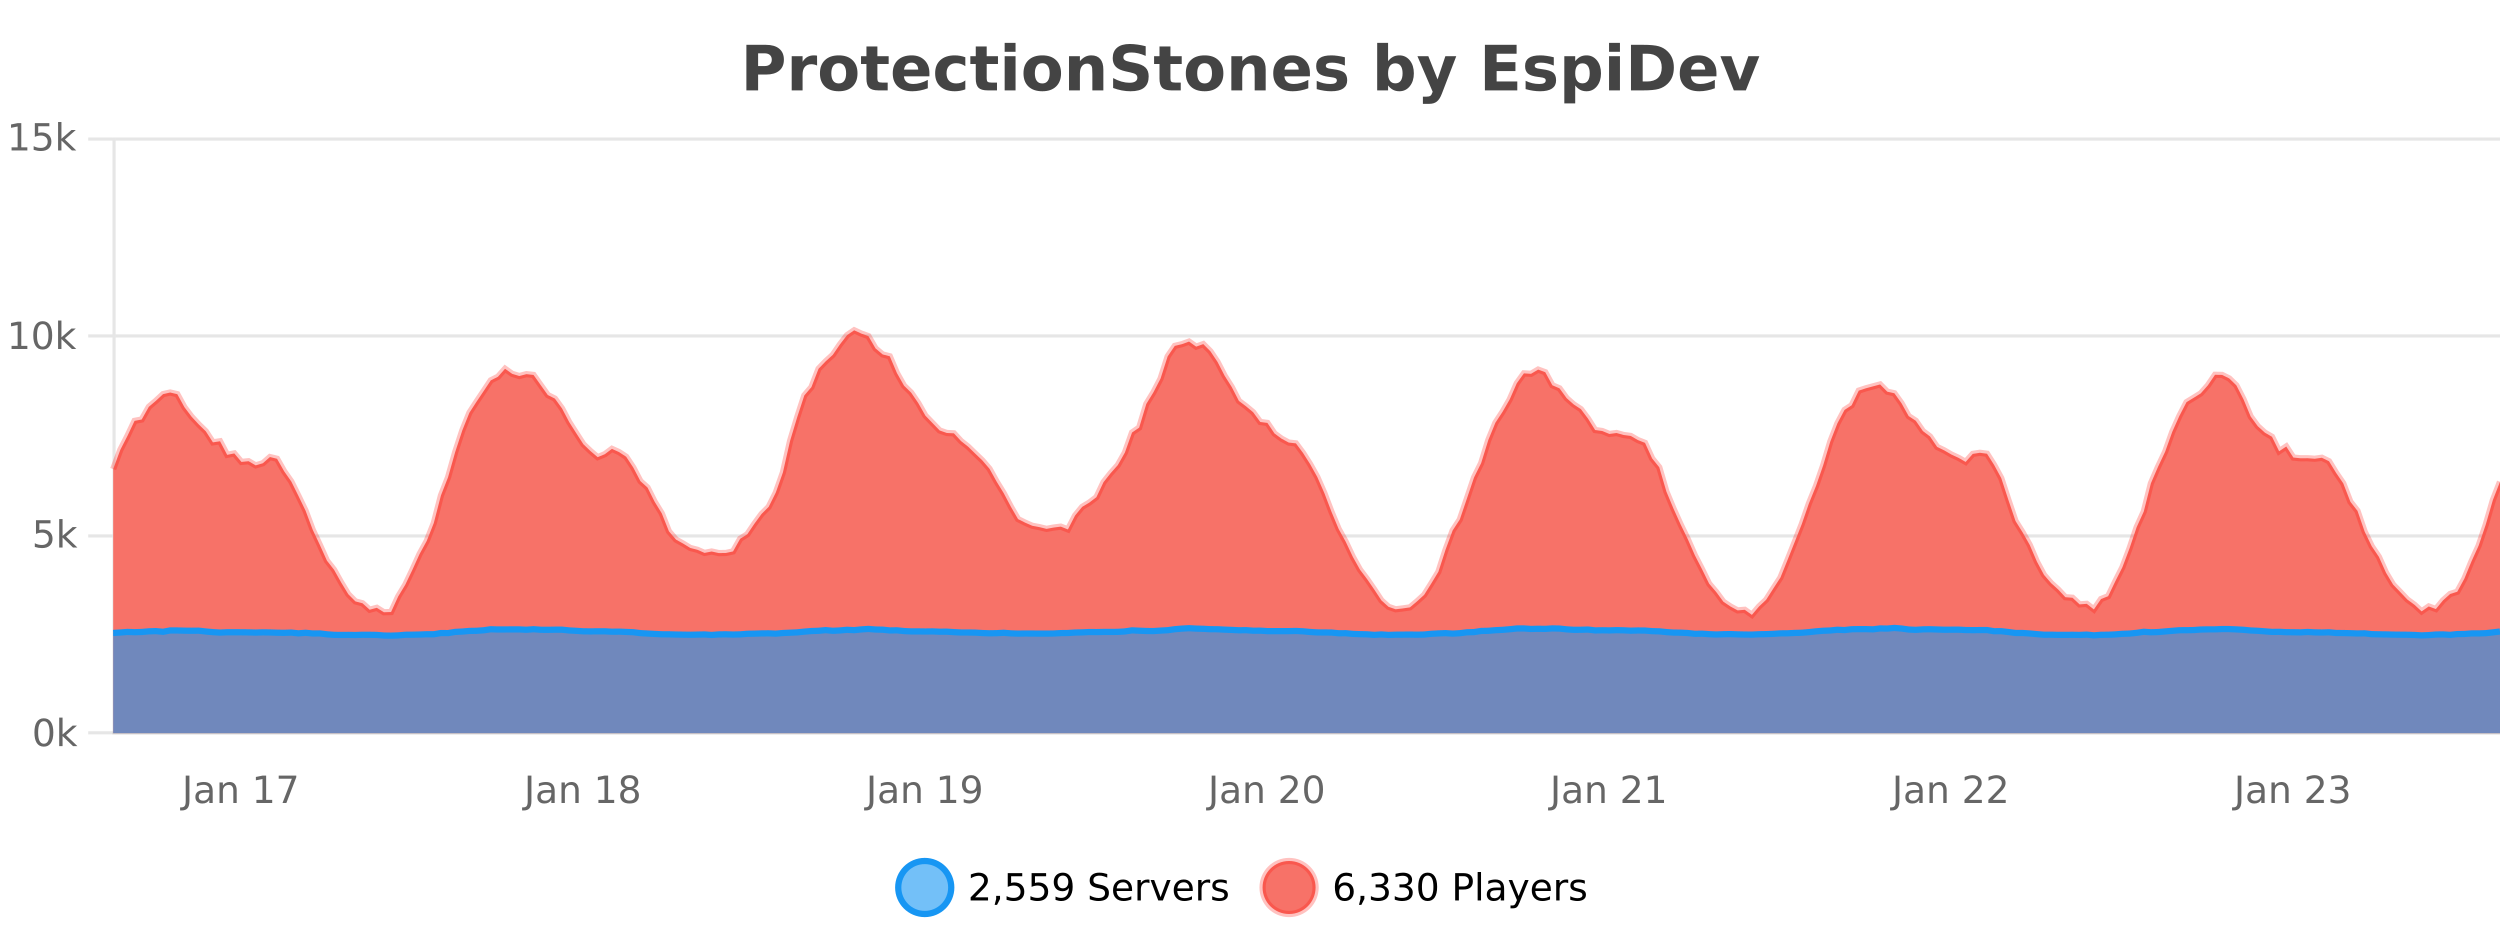
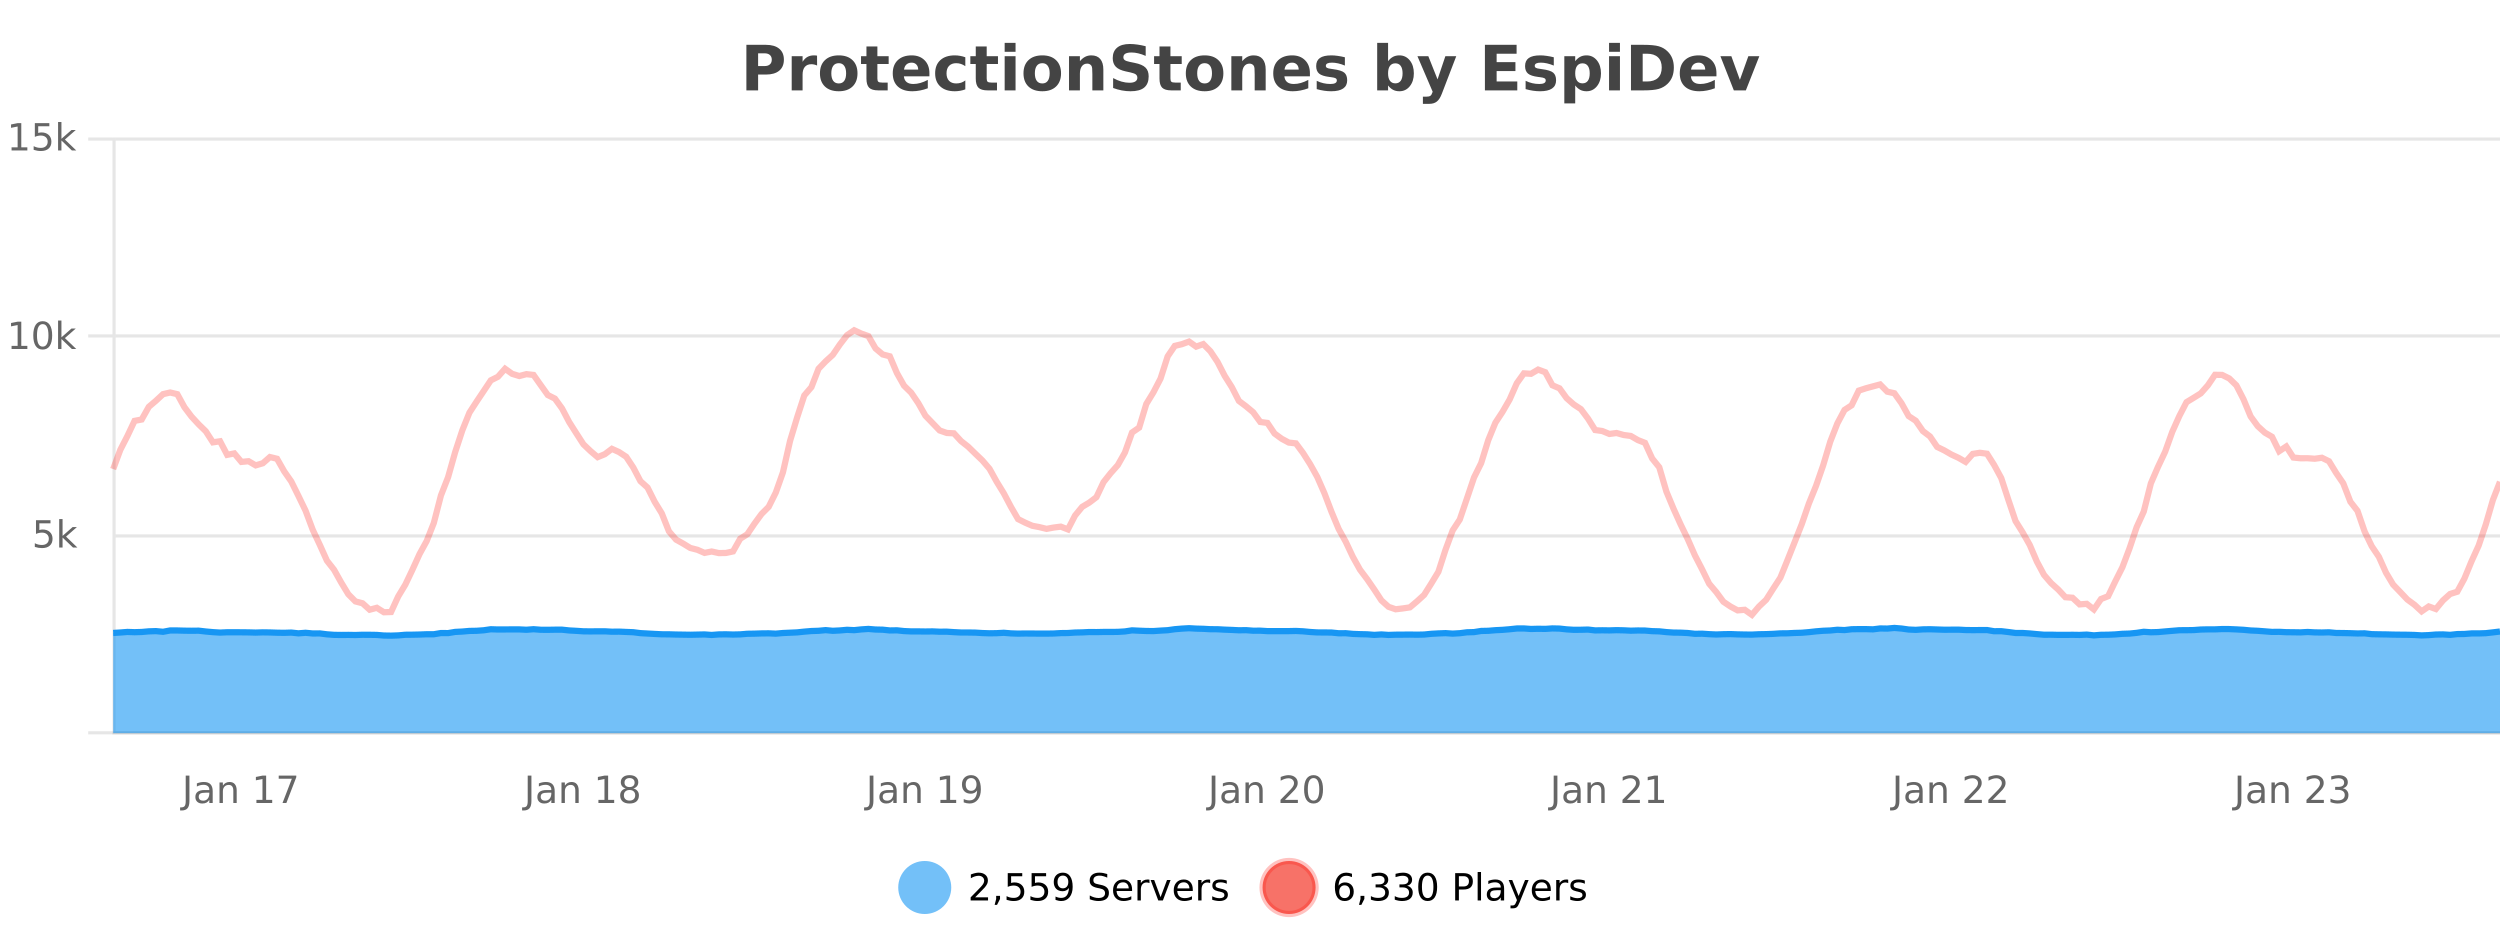
<svg xmlns="http://www.w3.org/2000/svg" width="800pt" height="300pt" viewBox="0 0 800 300" version="1.1">
  <defs>
    <clipPath id="clip1">
-       <path d="M 259 263 L 333 263 L 333 300 L 259 300 Z M 259 263 " />
-     </clipPath>
+       </clipPath>
    <clipPath id="clip2">
      <path d="M 375 263 L 450 263 L 450 300 L 375 300 Z M 375 263 " />
    </clipPath>
    <clipPath id="clip3">
-       <path d="M 36.219 105 L 800 105 L 800 234.602 L 36.219 234.602 Z M 36.219 105 " />
-     </clipPath>
+       </clipPath>
    <clipPath id="clip4">
      <path d="M 35.219 77 L 800 77 L 800 226 L 35.219 226 Z M 35.219 77 " />
    </clipPath>
    <clipPath id="clip5">
      <path d="M 36.219 200 L 800 200 L 800 234.602 L 36.219 234.602 Z M 36.219 200 " />
    </clipPath>
    <clipPath id="clip6">
      <path d="M 35.219 172 L 800 172 L 800 232 L 35.219 232 Z M 35.219 172 " />
    </clipPath>
  </defs>
  <g id="surface518496">
    <rect x="0" y="0" width="800" height="300" style="fill:rgb(100%,100%,100%);fill-opacity:1;stroke:none;" />
    <path style="fill:none;stroke-width:1;stroke-linecap:butt;stroke-linejoin:miter;stroke:rgb(0%,0%,0%);stroke-opacity:0.098;stroke-miterlimit:10;" d="M 37 234.5 L 800 234.5 " />
    <path style="fill:none;stroke-width:1;stroke-linecap:butt;stroke-linejoin:miter;stroke:rgb(0%,0%,0%);stroke-opacity:0.098;stroke-miterlimit:10;" d="M 28.219 234.5 L 36 234.5 " />
    <path style="fill:none;stroke-width:1;stroke-linecap:butt;stroke-linejoin:miter;stroke:rgb(0%,0%,0%);stroke-opacity:0.098;stroke-miterlimit:10;" d="M 37 171.5 L 800 171.5 " />
-     <path style="fill:none;stroke-width:1;stroke-linecap:butt;stroke-linejoin:miter;stroke:rgb(0%,0%,0%);stroke-opacity:0.098;stroke-miterlimit:10;" d="M 28.219 171.5 L 36 171.5 " />
    <path style="fill:none;stroke-width:1;stroke-linecap:butt;stroke-linejoin:miter;stroke:rgb(0%,0%,0%);stroke-opacity:0.098;stroke-miterlimit:10;" d="M 37 107.5 L 800 107.5 " />
    <path style="fill:none;stroke-width:1;stroke-linecap:butt;stroke-linejoin:miter;stroke:rgb(0%,0%,0%);stroke-opacity:0.098;stroke-miterlimit:10;" d="M 28.219 107.5 L 36 107.5 " />
    <path style="fill:none;stroke-width:1;stroke-linecap:butt;stroke-linejoin:miter;stroke:rgb(0%,0%,0%);stroke-opacity:0.098;stroke-miterlimit:10;" d="M 37 44.5 L 800 44.5 " />
    <path style="fill:none;stroke-width:1;stroke-linecap:butt;stroke-linejoin:miter;stroke:rgb(0%,0%,0%);stroke-opacity:0.098;stroke-miterlimit:10;" d="M 28.219 44.5 L 36 44.5 " />
    <path style=" stroke:none;fill-rule:nonzero;fill:rgb(9.02%,58.824%,95.294%);fill-opacity:0.6;" d="M 304.402 284 C 304.402 288.688 300.605 292.484 295.918 292.484 C 291.234 292.484 287.434 288.688 287.434 284 C 287.434 279.312 291.234 275.516 295.918 275.516 C 300.605 275.516 304.402 279.312 304.402 284 Z M 304.402 284 " />
    <g clip-path="url(#clip1)" clip-rule="nonzero">
      <path style="fill:none;stroke-width:2;stroke-linecap:butt;stroke-linejoin:miter;stroke:rgb(9.02%,58.824%,95.294%);stroke-opacity:1;stroke-miterlimit:10;" d="M 304.402 284 C 304.402 288.688 300.605 292.484 295.918 292.484 C 291.234 292.484 287.434 288.688 287.434 284 C 287.434 279.312 291.234 275.516 295.918 275.516 C 300.605 275.516 304.402 279.312 304.402 284 Z M 304.402 284 " />
    </g>
    <path style=" stroke:none;fill-rule:nonzero;fill:rgb(0%,0%,0%);fill-opacity:1;" d="M 312.031 287.156 L 316.172 287.156 L 316.172 288.156 L 310.609 288.156 L 310.609 287.156 C 311.055 286.699 311.664 286.078 312.438 285.297 C 313.219 284.508 313.707 283.996 313.906 283.766 C 314.289 283.352 314.555 282.996 314.703 282.703 C 314.859 282.402 314.938 282.109 314.938 281.828 C 314.938 281.359 314.77 280.98 314.438 280.688 C 314.113 280.398 313.691 280.25 313.172 280.25 C 312.797 280.25 312.398 280.312 311.984 280.438 C 311.578 280.562 311.141 280.762 310.672 281.031 L 310.672 279.828 C 311.148 279.641 311.594 279.5 312 279.406 C 312.414 279.305 312.797 279.25 313.141 279.25 C 314.047 279.25 314.77 279.48 315.312 279.938 C 315.852 280.387 316.125 280.992 316.125 281.75 C 316.125 282.105 316.055 282.445 315.922 282.766 C 315.785 283.09 315.539 283.469 315.188 283.906 C 315.082 284.023 314.77 284.352 314.25 284.891 C 313.727 285.434 312.988 286.188 312.031 287.156 Z M 318.773 286.672 L 320.008 286.672 L 320.008 287.672 L 319.055 289.547 L 318.289 289.547 L 318.773 287.672 Z M 322.477 279.406 L 327.117 279.406 L 327.117 280.406 L 323.555 280.406 L 323.555 282.547 C 323.73 282.484 323.902 282.445 324.07 282.422 C 324.246 282.391 324.418 282.375 324.586 282.375 C 325.562 282.375 326.34 282.648 326.914 283.188 C 327.484 283.719 327.773 284.438 327.773 285.344 C 327.773 286.293 327.477 287.027 326.883 287.547 C 326.297 288.07 325.477 288.328 324.414 288.328 C 324.039 288.328 323.656 288.297 323.273 288.234 C 322.898 288.172 322.508 288.078 322.102 287.953 L 322.102 286.766 C 322.453 286.953 322.82 287.094 323.195 287.188 C 323.57 287.281 323.965 287.328 324.383 287.328 C 325.059 287.328 325.594 287.152 325.992 286.797 C 326.387 286.445 326.586 285.961 326.586 285.344 C 326.586 284.742 326.387 284.262 325.992 283.906 C 325.594 283.555 325.059 283.375 324.383 283.375 C 324.07 283.375 323.75 283.414 323.43 283.484 C 323.117 283.547 322.797 283.652 322.477 283.797 Z M 330.113 279.406 L 334.754 279.406 L 334.754 280.406 L 331.191 280.406 L 331.191 282.547 C 331.367 282.484 331.539 282.445 331.707 282.422 C 331.883 282.391 332.055 282.375 332.223 282.375 C 333.199 282.375 333.977 282.648 334.551 283.188 C 335.121 283.719 335.41 284.438 335.41 285.344 C 335.41 286.293 335.113 287.027 334.52 287.547 C 333.934 288.07 333.113 288.328 332.051 288.328 C 331.676 288.328 331.293 288.297 330.91 288.234 C 330.535 288.172 330.145 288.078 329.738 287.953 L 329.738 286.766 C 330.09 286.953 330.457 287.094 330.832 287.188 C 331.207 287.281 331.602 287.328 332.02 287.328 C 332.695 287.328 333.23 287.152 333.629 286.797 C 334.023 286.445 334.223 285.961 334.223 285.344 C 334.223 284.742 334.023 284.262 333.629 283.906 C 333.23 283.555 332.695 283.375 332.02 283.375 C 331.707 283.375 331.387 283.414 331.066 283.484 C 330.754 283.547 330.434 283.652 330.113 283.797 Z M 337.766 287.969 L 337.766 286.891 C 338.066 287.039 338.367 287.148 338.672 287.219 C 338.973 287.293 339.273 287.328 339.578 287.328 C 340.359 287.328 340.953 287.07 341.359 286.547 C 341.773 286.016 342.008 285.215 342.062 284.141 C 341.844 284.484 341.555 284.746 341.203 284.922 C 340.859 285.102 340.473 285.188 340.047 285.188 C 339.172 285.188 338.477 284.93 337.969 284.406 C 337.457 283.875 337.203 283.148 337.203 282.219 C 337.203 281.324 337.469 280.605 338 280.062 C 338.531 279.523 339.238 279.25 340.125 279.25 C 341.133 279.25 341.906 279.641 342.438 280.422 C 342.977 281.195 343.25 282.32 343.25 283.797 C 343.25 285.172 342.922 286.273 342.266 287.094 C 341.609 287.918 340.727 288.328 339.625 288.328 C 339.32 288.328 339.02 288.297 338.719 288.234 C 338.414 288.18 338.098 288.094 337.766 287.969 Z M 340.125 284.266 C 340.656 284.266 341.078 284.086 341.391 283.719 C 341.703 283.355 341.859 282.855 341.859 282.219 C 341.859 281.594 341.703 281.102 341.391 280.734 C 341.078 280.371 340.656 280.188 340.125 280.188 C 339.594 280.188 339.172 280.371 338.859 280.734 C 338.555 281.102 338.406 281.594 338.406 282.219 C 338.406 282.855 338.555 283.355 338.859 283.719 C 339.172 284.086 339.594 284.266 340.125 284.266 Z M 354.32 279.688 L 354.32 280.844 C 353.871 280.637 353.445 280.48 353.039 280.375 C 352.641 280.262 352.262 280.203 351.898 280.203 C 351.25 280.203 350.75 280.328 350.398 280.578 C 350.055 280.828 349.883 281.188 349.883 281.656 C 349.883 282.043 349.996 282.336 350.227 282.531 C 350.453 282.73 350.898 282.887 351.555 283 L 352.258 283.156 C 353.141 283.324 353.793 283.621 354.211 284.047 C 354.637 284.465 354.852 285.027 354.852 285.734 C 354.852 286.59 354.562 287.234 353.992 287.672 C 353.43 288.109 352.594 288.328 351.492 288.328 C 351.086 288.328 350.648 288.281 350.18 288.188 C 349.711 288.094 349.227 287.953 348.727 287.766 L 348.727 286.547 C 349.203 286.82 349.672 287.023 350.133 287.156 C 350.602 287.293 351.055 287.359 351.492 287.359 C 352.168 287.359 352.688 287.23 353.055 286.969 C 353.43 286.699 353.617 286.32 353.617 285.828 C 353.617 285.402 353.48 285.07 353.211 284.828 C 352.949 284.578 352.516 284.398 351.914 284.281 L 351.195 284.141 C 350.309 283.965 349.668 283.688 349.273 283.312 C 348.887 282.938 348.695 282.418 348.695 281.75 C 348.695 280.969 348.965 280.359 349.508 279.922 C 350.047 279.477 350.797 279.25 351.758 279.25 C 352.172 279.25 352.59 279.289 353.008 279.359 C 353.434 279.434 353.871 279.543 354.32 279.688 Z M 362.266 284.609 L 362.266 285.125 L 357.297 285.125 C 357.348 285.875 357.57 286.445 357.969 286.828 C 358.375 287.215 358.93 287.406 359.641 287.406 C 360.055 287.406 360.457 287.359 360.844 287.266 C 361.238 287.164 361.629 287.008 362.016 286.797 L 362.016 287.828 C 361.617 287.984 361.219 288.105 360.812 288.188 C 360.406 288.281 359.992 288.328 359.578 288.328 C 358.535 288.328 357.707 288.027 357.094 287.422 C 356.477 286.809 356.172 285.98 356.172 284.938 C 356.172 283.867 356.461 283.016 357.047 282.391 C 357.629 281.758 358.41 281.438 359.391 281.438 C 360.273 281.438 360.973 281.727 361.484 282.297 C 362.004 282.859 362.266 283.633 362.266 284.609 Z M 361.188 284.281 C 361.176 283.699 361.008 283.23 360.688 282.875 C 360.363 282.523 359.938 282.344 359.406 282.344 C 358.801 282.344 358.316 282.516 357.953 282.859 C 357.598 283.203 357.395 283.684 357.344 284.297 Z M 367.836 282.594 C 367.711 282.531 367.574 282.484 367.43 282.453 C 367.293 282.414 367.137 282.391 366.961 282.391 C 366.355 282.391 365.887 282.59 365.555 282.984 C 365.23 283.383 365.07 283.953 365.07 284.703 L 365.07 288.156 L 363.992 288.156 L 363.992 281.594 L 365.07 281.594 L 365.07 282.609 C 365.297 282.215 365.594 281.922 365.961 281.734 C 366.324 281.539 366.766 281.438 367.289 281.438 C 367.359 281.438 367.438 281.445 367.523 281.453 C 367.617 281.465 367.715 281.48 367.82 281.5 Z M 368.195 281.594 L 369.336 281.594 L 371.383 287.094 L 373.445 281.594 L 374.586 281.594 L 372.117 288.156 L 370.648 288.156 Z M 381.688 284.609 L 381.688 285.125 L 376.719 285.125 C 376.77 285.875 376.992 286.445 377.391 286.828 C 377.797 287.215 378.352 287.406 379.062 287.406 C 379.477 287.406 379.879 287.359 380.266 287.266 C 380.66 287.164 381.051 287.008 381.438 286.797 L 381.438 287.828 C 381.039 287.984 380.641 288.105 380.234 288.188 C 379.828 288.281 379.414 288.328 379 288.328 C 377.957 288.328 377.129 288.027 376.516 287.422 C 375.898 286.809 375.594 285.98 375.594 284.938 C 375.594 283.867 375.883 283.016 376.469 282.391 C 377.051 281.758 377.832 281.438 378.812 281.438 C 379.695 281.438 380.395 281.727 380.906 282.297 C 381.426 282.859 381.688 283.633 381.688 284.609 Z M 380.609 284.281 C 380.598 283.699 380.43 283.23 380.109 282.875 C 379.785 282.523 379.359 282.344 378.828 282.344 C 378.223 282.344 377.738 282.516 377.375 282.859 C 377.02 283.203 376.816 283.684 376.766 284.297 Z M 387.258 282.594 C 387.133 282.531 386.996 282.484 386.852 282.453 C 386.715 282.414 386.559 282.391 386.383 282.391 C 385.777 282.391 385.309 282.59 384.977 282.984 C 384.652 283.383 384.492 283.953 384.492 284.703 L 384.492 288.156 L 383.414 288.156 L 383.414 281.594 L 384.492 281.594 L 384.492 282.609 C 384.719 282.215 385.016 281.922 385.383 281.734 C 385.746 281.539 386.188 281.438 386.711 281.438 C 386.781 281.438 386.859 281.445 386.945 281.453 C 387.039 281.465 387.137 281.48 387.242 281.5 Z M 392.562 281.781 L 392.562 282.812 C 392.258 282.656 391.941 282.543 391.609 282.469 C 391.285 282.387 390.945 282.344 390.594 282.344 C 390.062 282.344 389.66 282.43 389.391 282.594 C 389.117 282.75 388.984 282.996 388.984 283.328 C 388.984 283.578 389.078 283.777 389.266 283.922 C 389.461 284.059 389.852 284.188 390.438 284.312 L 390.797 284.406 C 391.566 284.562 392.113 284.793 392.438 285.094 C 392.758 285.398 392.922 285.812 392.922 286.344 C 392.922 286.961 392.676 287.445 392.188 287.797 C 391.707 288.152 391.047 288.328 390.203 288.328 C 389.848 288.328 389.477 288.289 389.094 288.219 C 388.719 288.156 388.32 288.059 387.906 287.922 L 387.906 286.797 C 388.301 287.008 388.691 287.164 389.078 287.266 C 389.461 287.371 389.848 287.422 390.234 287.422 C 390.734 287.422 391.117 287.34 391.391 287.172 C 391.672 286.996 391.812 286.746 391.812 286.422 C 391.812 286.133 391.711 285.906 391.516 285.75 C 391.316 285.594 390.883 285.445 390.219 285.297 L 389.844 285.219 C 389.176 285.074 388.691 284.855 388.391 284.562 C 388.098 284.273 387.953 283.875 387.953 283.375 C 387.953 282.75 388.172 282.273 388.609 281.938 C 389.047 281.605 389.664 281.438 390.469 281.438 C 390.863 281.438 391.238 281.469 391.594 281.531 C 391.945 281.586 392.27 281.668 392.562 281.781 Z M 305.918 277.016 " />
    <path style=" stroke:none;fill-rule:nonzero;fill:rgb(96.863%,44.706%,40.784%);fill-opacity:1;" d="M 420.988 284 C 420.988 288.688 417.191 292.484 412.504 292.484 C 407.82 292.484 404.02 288.688 404.02 284 C 404.02 279.312 407.82 275.516 412.504 275.516 C 417.191 275.516 420.988 279.312 420.988 284 Z M 420.988 284 " />
    <g clip-path="url(#clip2)" clip-rule="nonzero">
      <path style="fill:none;stroke-width:2;stroke-linecap:butt;stroke-linejoin:miter;stroke:rgb(100%,4.706%,0%);stroke-opacity:0.247;stroke-miterlimit:10;" d="M 420.988 284 C 420.988 288.688 417.191 292.484 412.504 292.484 C 407.82 292.484 404.02 288.688 404.02 284 C 404.02 279.312 407.82 275.516 412.504 275.516 C 417.191 275.516 420.988 279.312 420.988 284 Z M 420.988 284 " />
    </g>
    <path style=" stroke:none;fill-rule:nonzero;fill:rgb(0%,0%,0%);fill-opacity:1;" d="M 430.289 283.312 C 429.758 283.312 429.336 283.496 429.023 283.859 C 428.711 284.227 428.555 284.719 428.555 285.344 C 428.555 285.98 428.711 286.48 429.023 286.844 C 429.336 287.211 429.758 287.391 430.289 287.391 C 430.82 287.391 431.234 287.211 431.539 286.844 C 431.852 286.48 432.008 285.98 432.008 285.344 C 432.008 284.719 431.852 284.227 431.539 283.859 C 431.234 283.496 430.82 283.312 430.289 283.312 Z M 432.633 279.594 L 432.633 280.672 C 432.328 280.539 432.027 280.434 431.727 280.359 C 431.422 280.289 431.125 280.25 430.836 280.25 C 430.055 280.25 429.453 280.516 429.039 281.047 C 428.633 281.57 428.398 282.359 428.336 283.422 C 428.562 283.09 428.852 282.836 429.195 282.656 C 429.547 282.469 429.934 282.375 430.352 282.375 C 431.227 282.375 431.918 282.641 432.43 283.172 C 432.938 283.703 433.195 284.43 433.195 285.344 C 433.195 286.25 432.93 286.977 432.398 287.516 C 431.867 288.059 431.164 288.328 430.289 288.328 C 429.266 288.328 428.492 287.945 427.961 287.172 C 427.43 286.391 427.164 285.266 427.164 283.797 C 427.164 282.414 427.492 281.309 428.148 280.484 C 428.805 279.664 429.684 279.25 430.789 279.25 C 431.078 279.25 431.375 279.281 431.68 279.344 C 431.98 279.398 432.297 279.48 432.633 279.594 Z M 435.359 286.672 L 436.594 286.672 L 436.594 287.672 L 435.641 289.547 L 434.875 289.547 L 435.359 287.672 Z M 442.641 283.438 C 443.203 283.562 443.641 283.82 443.953 284.203 C 444.273 284.578 444.438 285.047 444.438 285.609 C 444.438 286.477 444.141 287.148 443.547 287.625 C 442.953 288.094 442.109 288.328 441.016 288.328 C 440.648 288.328 440.27 288.289 439.875 288.219 C 439.488 288.148 439.094 288.039 438.688 287.891 L 438.688 286.75 C 439.008 286.938 439.363 287.086 439.75 287.188 C 440.145 287.281 440.555 287.328 440.984 287.328 C 441.723 287.328 442.285 287.184 442.672 286.891 C 443.066 286.602 443.266 286.172 443.266 285.609 C 443.266 285.102 443.082 284.699 442.719 284.406 C 442.352 284.117 441.852 283.969 441.219 283.969 L 440.188 283.969 L 440.188 283 L 441.266 283 C 441.836 283 442.281 282.887 442.594 282.656 C 442.906 282.418 443.062 282.078 443.062 281.641 C 443.062 281.195 442.898 280.852 442.578 280.609 C 442.266 280.371 441.812 280.25 441.219 280.25 C 440.883 280.25 440.531 280.289 440.156 280.359 C 439.789 280.422 439.383 280.527 438.938 280.672 L 438.938 279.625 C 439.395 279.5 439.816 279.406 440.203 279.344 C 440.598 279.281 440.969 279.25 441.312 279.25 C 442.219 279.25 442.93 279.453 443.453 279.859 C 443.973 280.266 444.234 280.82 444.234 281.516 C 444.234 282.008 444.094 282.418 443.812 282.75 C 443.539 283.086 443.148 283.312 442.641 283.438 Z M 450.277 283.438 C 450.84 283.562 451.277 283.82 451.59 284.203 C 451.91 284.578 452.074 285.047 452.074 285.609 C 452.074 286.477 451.777 287.148 451.184 287.625 C 450.59 288.094 449.746 288.328 448.652 288.328 C 448.285 288.328 447.906 288.289 447.512 288.219 C 447.125 288.148 446.73 288.039 446.324 287.891 L 446.324 286.75 C 446.645 286.938 447 287.086 447.387 287.188 C 447.781 287.281 448.191 287.328 448.621 287.328 C 449.359 287.328 449.922 287.184 450.309 286.891 C 450.703 286.602 450.902 286.172 450.902 285.609 C 450.902 285.102 450.719 284.699 450.355 284.406 C 449.988 284.117 449.488 283.969 448.855 283.969 L 447.824 283.969 L 447.824 283 L 448.902 283 C 449.473 283 449.918 282.887 450.23 282.656 C 450.543 282.418 450.699 282.078 450.699 281.641 C 450.699 281.195 450.535 280.852 450.215 280.609 C 449.902 280.371 449.449 280.25 448.855 280.25 C 448.52 280.25 448.168 280.289 447.793 280.359 C 447.426 280.422 447.02 280.527 446.574 280.672 L 446.574 279.625 C 447.031 279.5 447.453 279.406 447.84 279.344 C 448.234 279.281 448.605 279.25 448.949 279.25 C 449.855 279.25 450.566 279.453 451.09 279.859 C 451.609 280.266 451.871 280.82 451.871 281.516 C 451.871 282.008 451.73 282.418 451.449 282.75 C 451.176 283.086 450.785 283.312 450.277 283.438 Z M 456.852 280.188 C 456.246 280.188 455.789 280.492 455.477 281.094 C 455.172 281.688 455.023 282.59 455.023 283.797 C 455.023 284.996 455.172 285.898 455.477 286.5 C 455.789 287.094 456.246 287.391 456.852 287.391 C 457.465 287.391 457.922 287.094 458.227 286.5 C 458.539 285.898 458.695 284.996 458.695 283.797 C 458.695 282.59 458.539 281.688 458.227 281.094 C 457.922 280.492 457.465 280.188 456.852 280.188 Z M 456.852 279.25 C 457.828 279.25 458.578 279.641 459.102 280.422 C 459.621 281.195 459.883 282.32 459.883 283.797 C 459.883 285.266 459.621 286.391 459.102 287.172 C 458.578 287.945 457.828 288.328 456.852 288.328 C 455.871 288.328 455.121 287.945 454.602 287.172 C 454.09 286.391 453.836 285.266 453.836 283.797 C 453.836 282.32 454.09 281.195 454.602 280.422 C 455.121 279.641 455.871 279.25 456.852 279.25 Z M 466.844 280.375 L 466.844 283.672 L 468.328 283.672 C 468.879 283.672 469.305 283.531 469.609 283.25 C 469.91 282.961 470.062 282.547 470.062 282.016 C 470.062 281.496 469.91 281.094 469.609 280.812 C 469.305 280.523 468.879 280.375 468.328 280.375 Z M 465.656 279.406 L 468.328 279.406 C 469.316 279.406 470.062 279.633 470.562 280.078 C 471.062 280.516 471.312 281.164 471.312 282.016 C 471.312 282.883 471.062 283.539 470.562 283.984 C 470.062 284.422 469.316 284.641 468.328 284.641 L 466.844 284.641 L 466.844 288.156 L 465.656 288.156 Z M 472.848 279.031 L 473.926 279.031 L 473.926 288.156 L 472.848 288.156 Z M 479.164 284.859 C 478.297 284.859 477.695 284.961 477.352 285.156 C 477.016 285.355 476.852 285.695 476.852 286.172 C 476.852 286.559 476.977 286.867 477.227 287.094 C 477.484 287.312 477.828 287.422 478.258 287.422 C 478.859 287.422 479.34 287.215 479.695 286.797 C 480.059 286.371 480.242 285.805 480.242 285.094 L 480.242 284.859 Z M 481.32 284.406 L 481.32 288.156 L 480.242 288.156 L 480.242 287.156 C 479.992 287.555 479.684 287.852 479.32 288.047 C 478.953 288.234 478.508 288.328 477.977 288.328 C 477.297 288.328 476.762 288.141 476.367 287.766 C 475.969 287.383 475.773 286.875 475.773 286.25 C 475.773 285.512 476.016 284.953 476.508 284.578 C 477.008 284.203 477.746 284.016 478.727 284.016 L 480.242 284.016 L 480.242 283.906 C 480.242 283.406 480.074 283.023 479.742 282.75 C 479.418 282.48 478.965 282.344 478.383 282.344 C 478.008 282.344 477.637 282.391 477.273 282.484 C 476.918 282.578 476.578 282.715 476.258 282.891 L 476.258 281.891 C 476.652 281.734 477.031 281.621 477.398 281.547 C 477.773 281.477 478.137 281.438 478.492 281.438 C 479.438 281.438 480.148 281.684 480.617 282.172 C 481.086 282.664 481.32 283.406 481.32 284.406 Z M 486.27 288.766 C 485.965 289.547 485.668 290.055 485.379 290.297 C 485.086 290.535 484.699 290.656 484.223 290.656 L 483.363 290.656 L 483.363 289.75 L 483.988 289.75 C 484.289 289.75 484.52 289.676 484.676 289.531 C 484.84 289.395 485.023 289.066 485.223 288.547 L 485.426 288.047 L 482.77 281.594 L 483.91 281.594 L 485.957 286.719 L 488.02 281.594 L 489.16 281.594 Z M 496.262 284.609 L 496.262 285.125 L 491.293 285.125 C 491.344 285.875 491.566 286.445 491.965 286.828 C 492.371 287.215 492.926 287.406 493.637 287.406 C 494.051 287.406 494.453 287.359 494.84 287.266 C 495.234 287.164 495.625 287.008 496.012 286.797 L 496.012 287.828 C 495.613 287.984 495.215 288.105 494.809 288.188 C 494.402 288.281 493.988 288.328 493.574 288.328 C 492.531 288.328 491.703 288.027 491.09 287.422 C 490.473 286.809 490.168 285.98 490.168 284.938 C 490.168 283.867 490.457 283.016 491.043 282.391 C 491.625 281.758 492.406 281.438 493.387 281.438 C 494.27 281.438 494.969 281.727 495.48 282.297 C 496 282.859 496.262 283.633 496.262 284.609 Z M 495.184 284.281 C 495.172 283.699 495.004 283.23 494.684 282.875 C 494.359 282.523 493.934 282.344 493.402 282.344 C 492.797 282.344 492.312 282.516 491.949 282.859 C 491.594 283.203 491.391 283.684 491.34 284.297 Z M 501.832 282.594 C 501.707 282.531 501.57 282.484 501.426 282.453 C 501.289 282.414 501.133 282.391 500.957 282.391 C 500.352 282.391 499.883 282.59 499.551 282.984 C 499.227 283.383 499.066 283.953 499.066 284.703 L 499.066 288.156 L 497.988 288.156 L 497.988 281.594 L 499.066 281.594 L 499.066 282.609 C 499.293 282.215 499.59 281.922 499.957 281.734 C 500.32 281.539 500.762 281.438 501.285 281.438 C 501.355 281.438 501.434 281.445 501.52 281.453 C 501.613 281.465 501.711 281.48 501.816 281.5 Z M 507.141 281.781 L 507.141 282.812 C 506.836 282.656 506.52 282.543 506.188 282.469 C 505.863 282.387 505.523 282.344 505.172 282.344 C 504.641 282.344 504.238 282.43 503.969 282.594 C 503.695 282.75 503.562 282.996 503.562 283.328 C 503.562 283.578 503.656 283.777 503.844 283.922 C 504.039 284.059 504.43 284.188 505.016 284.312 L 505.375 284.406 C 506.145 284.562 506.691 284.793 507.016 285.094 C 507.336 285.398 507.5 285.812 507.5 286.344 C 507.5 286.961 507.254 287.445 506.766 287.797 C 506.285 288.152 505.625 288.328 504.781 288.328 C 504.426 288.328 504.055 288.289 503.672 288.219 C 503.297 288.156 502.898 288.059 502.484 287.922 L 502.484 286.797 C 502.879 287.008 503.27 287.164 503.656 287.266 C 504.039 287.371 504.426 287.422 504.812 287.422 C 505.312 287.422 505.695 287.34 505.969 287.172 C 506.25 286.996 506.391 286.746 506.391 286.422 C 506.391 286.133 506.289 285.906 506.094 285.75 C 505.895 285.594 505.461 285.445 504.797 285.297 L 504.422 285.219 C 503.754 285.074 503.27 284.855 502.969 284.562 C 502.676 284.273 502.531 283.875 502.531 283.375 C 502.531 282.75 502.75 282.273 503.188 281.938 C 503.625 281.605 504.242 281.438 505.047 281.438 C 505.441 281.438 505.816 281.469 506.172 281.531 C 506.523 281.586 506.848 281.668 507.141 281.781 Z M 422.504 277.016 " />
    <path style=" stroke:none;fill-rule:nonzero;fill:rgb(26.667%,26.667%,26.667%);fill-opacity:1;" d="M 238.844 14.344 L 245.078 14.344 C 246.93 14.344 248.352 14.758 249.344 15.578 C 250.344 16.402 250.844 17.574 250.844 19.094 C 250.844 20.625 250.344 21.805 249.344 22.625 C 248.352 23.449 246.93 23.859 245.078 23.859 L 242.594 23.859 L 242.594 28.922 L 238.844 28.922 Z M 242.594 17.062 L 242.594 21.141 L 244.672 21.141 C 245.398 21.141 245.961 20.965 246.359 20.609 C 246.766 20.258 246.969 19.75 246.969 19.094 C 246.969 18.449 246.766 17.949 246.359 17.594 C 245.961 17.242 245.398 17.062 244.672 17.062 Z M 261.469 20.969 C 261.156 20.824 260.848 20.719 260.547 20.656 C 260.242 20.586 259.941 20.547 259.641 20.547 C 258.734 20.547 258.035 20.836 257.547 21.406 C 257.066 21.98 256.828 22.805 256.828 23.875 L 256.828 28.922 L 253.344 28.922 L 253.344 17.984 L 256.828 17.984 L 256.828 19.781 C 257.273 19.062 257.789 18.543 258.375 18.219 C 258.957 17.887 259.656 17.719 260.469 17.719 C 260.594 17.719 260.723 17.727 260.859 17.734 C 260.992 17.746 261.191 17.766 261.453 17.797 Z M 268.414 20.219 C 267.633 20.219 267.039 20.5 266.633 21.062 C 266.227 21.617 266.023 22.418 266.023 23.469 C 266.023 24.512 266.227 25.312 266.633 25.875 C 267.039 26.43 267.633 26.703 268.414 26.703 C 269.172 26.703 269.75 26.43 270.148 25.875 C 270.555 25.312 270.758 24.512 270.758 23.469 C 270.758 22.418 270.555 21.617 270.148 21.062 C 269.75 20.5 269.172 20.219 268.414 20.219 Z M 268.414 17.719 C 270.289 17.719 271.75 18.23 272.805 19.25 C 273.867 20.262 274.398 21.668 274.398 23.469 C 274.398 25.262 273.867 26.668 272.805 27.688 C 271.75 28.699 270.289 29.203 268.414 29.203 C 266.516 29.203 265.039 28.699 263.977 27.688 C 262.914 26.668 262.383 25.262 262.383 23.469 C 262.383 21.668 262.914 20.262 263.977 19.25 C 265.039 18.23 266.516 17.719 268.414 17.719 Z M 280.762 14.875 L 280.762 17.984 L 284.371 17.984 L 284.371 20.484 L 280.762 20.484 L 280.762 25.125 C 280.762 25.637 280.859 25.98 281.059 26.156 C 281.266 26.336 281.668 26.422 282.262 26.422 L 284.059 26.422 L 284.059 28.922 L 281.059 28.922 C 279.684 28.922 278.703 28.637 278.121 28.062 C 277.547 27.48 277.262 26.5 277.262 25.125 L 277.262 20.484 L 275.527 20.484 L 275.527 17.984 L 277.262 17.984 L 277.262 14.875 Z M 297.414 23.422 L 297.414 24.422 L 289.242 24.422 C 289.324 25.246 289.621 25.859 290.133 26.266 C 290.641 26.672 291.352 26.875 292.258 26.875 C 292.996 26.875 293.75 26.766 294.523 26.547 C 295.293 26.328 296.086 26 296.898 25.562 L 296.898 28.25 C 296.074 28.562 295.246 28.797 294.414 28.953 C 293.59 29.117 292.766 29.203 291.945 29.203 C 289.965 29.203 288.422 28.703 287.32 27.703 C 286.227 26.695 285.68 25.281 285.68 23.469 C 285.68 21.68 286.215 20.273 287.289 19.25 C 288.371 18.23 289.855 17.719 291.742 17.719 C 293.461 17.719 294.836 18.242 295.867 19.281 C 296.898 20.312 297.414 21.695 297.414 23.422 Z M 293.82 22.266 C 293.82 21.602 293.625 21.062 293.242 20.656 C 292.855 20.25 292.352 20.047 291.727 20.047 C 291.047 20.047 290.496 20.242 290.07 20.625 C 289.652 21 289.391 21.547 289.289 22.266 Z M 308.902 18.328 L 308.902 21.172 C 308.434 20.852 307.957 20.609 307.48 20.453 C 307 20.297 306.5 20.219 305.98 20.219 C 305.012 20.219 304.25 20.508 303.699 21.078 C 303.156 21.641 302.887 22.438 302.887 23.469 C 302.887 24.492 303.156 25.289 303.699 25.859 C 304.25 26.422 305.012 26.703 305.98 26.703 C 306.531 26.703 307.051 26.625 307.543 26.469 C 308.031 26.305 308.484 26.059 308.902 25.734 L 308.902 28.594 C 308.359 28.805 307.809 28.953 307.246 29.047 C 306.684 29.148 306.113 29.203 305.543 29.203 C 303.574 29.203 302.031 28.699 300.918 27.688 C 299.801 26.68 299.246 25.273 299.246 23.469 C 299.246 21.656 299.801 20.246 300.918 19.234 C 302.031 18.227 303.574 17.719 305.543 17.719 C 306.113 17.719 306.676 17.773 307.23 17.875 C 307.793 17.969 308.348 18.121 308.902 18.328 Z M 315.742 14.875 L 315.742 17.984 L 319.352 17.984 L 319.352 20.484 L 315.742 20.484 L 315.742 25.125 C 315.742 25.637 315.84 25.98 316.039 26.156 C 316.246 26.336 316.648 26.422 317.242 26.422 L 319.039 26.422 L 319.039 28.922 L 316.039 28.922 C 314.664 28.922 313.684 28.637 313.102 28.062 C 312.527 27.48 312.242 26.5 312.242 25.125 L 312.242 20.484 L 310.508 20.484 L 310.508 17.984 L 312.242 17.984 L 312.242 14.875 Z M 321.492 17.984 L 324.977 17.984 L 324.977 28.922 L 321.492 28.922 Z M 321.492 13.719 L 324.977 13.719 L 324.977 16.578 L 321.492 16.578 Z M 333.547 20.219 C 332.766 20.219 332.172 20.5 331.766 21.062 C 331.359 21.617 331.156 22.418 331.156 23.469 C 331.156 24.512 331.359 25.312 331.766 25.875 C 332.172 26.43 332.766 26.703 333.547 26.703 C 334.305 26.703 334.883 26.43 335.281 25.875 C 335.688 25.312 335.891 24.512 335.891 23.469 C 335.891 22.418 335.688 21.617 335.281 21.062 C 334.883 20.5 334.305 20.219 333.547 20.219 Z M 333.547 17.719 C 335.422 17.719 336.883 18.23 337.938 19.25 C 339 20.262 339.531 21.668 339.531 23.469 C 339.531 25.262 339 26.668 337.938 27.688 C 336.883 28.699 335.422 29.203 333.547 29.203 C 331.648 29.203 330.172 28.699 329.109 27.688 C 328.047 26.668 327.516 25.262 327.516 23.469 C 327.516 21.668 328.047 20.262 329.109 19.25 C 330.172 18.23 331.648 17.719 333.547 17.719 Z M 353.07 22.266 L 353.07 28.922 L 349.555 28.922 L 349.555 23.828 C 349.555 22.883 349.531 22.23 349.492 21.875 C 349.449 21.512 349.375 21.246 349.273 21.078 C 349.137 20.852 348.949 20.672 348.711 20.547 C 348.48 20.422 348.215 20.359 347.914 20.359 C 347.184 20.359 346.609 20.641 346.195 21.203 C 345.777 21.766 345.57 22.547 345.57 23.547 L 345.57 28.922 L 342.086 28.922 L 342.086 17.984 L 345.57 17.984 L 345.57 19.578 C 346.102 18.945 346.664 18.477 347.258 18.172 C 347.852 17.871 348.5 17.719 349.211 17.719 C 350.48 17.719 351.438 18.109 352.086 18.891 C 352.742 19.664 353.07 20.789 353.07 22.266 Z M 366.621 14.797 L 366.621 17.891 C 365.816 17.527 365.035 17.258 364.277 17.078 C 363.516 16.891 362.797 16.797 362.121 16.797 C 361.223 16.797 360.559 16.922 360.121 17.172 C 359.691 17.422 359.48 17.809 359.48 18.328 C 359.48 18.715 359.625 19.016 359.918 19.234 C 360.207 19.453 360.734 19.641 361.496 19.797 L 363.09 20.125 C 364.715 20.449 365.863 20.945 366.543 21.609 C 367.23 22.277 367.574 23.219 367.574 24.438 C 367.574 26.043 367.094 27.242 366.137 28.031 C 365.188 28.812 363.734 29.203 361.777 29.203 C 360.848 29.203 359.918 29.113 358.98 28.938 C 358.051 28.762 357.125 28.5 356.199 28.156 L 356.199 24.984 C 357.125 25.484 358.02 25.859 358.887 26.109 C 359.762 26.359 360.605 26.484 361.418 26.484 C 362.238 26.484 362.863 26.352 363.293 26.078 C 363.73 25.797 363.949 25.402 363.949 24.891 C 363.949 24.445 363.797 24.094 363.496 23.844 C 363.203 23.594 362.613 23.371 361.73 23.172 L 360.277 22.859 C 358.816 22.547 357.75 22.055 357.074 21.375 C 356.406 20.688 356.074 19.762 356.074 18.594 C 356.074 17.148 356.543 16.031 357.48 15.25 C 358.418 14.469 359.766 14.078 361.527 14.078 C 362.328 14.078 363.152 14.141 363.996 14.266 C 364.84 14.383 365.715 14.559 366.621 14.797 Z M 374.539 14.875 L 374.539 17.984 L 378.148 17.984 L 378.148 20.484 L 374.539 20.484 L 374.539 25.125 C 374.539 25.637 374.637 25.98 374.836 26.156 C 375.043 26.336 375.445 26.422 376.039 26.422 L 377.836 26.422 L 377.836 28.922 L 374.836 28.922 C 373.461 28.922 372.48 28.637 371.898 28.062 C 371.324 27.48 371.039 26.5 371.039 25.125 L 371.039 20.484 L 369.305 20.484 L 369.305 17.984 L 371.039 17.984 L 371.039 14.875 Z M 385.492 20.219 C 384.711 20.219 384.117 20.5 383.711 21.062 C 383.305 21.617 383.102 22.418 383.102 23.469 C 383.102 24.512 383.305 25.312 383.711 25.875 C 384.117 26.43 384.711 26.703 385.492 26.703 C 386.25 26.703 386.828 26.43 387.227 25.875 C 387.633 25.312 387.836 24.512 387.836 23.469 C 387.836 22.418 387.633 21.617 387.227 21.062 C 386.828 20.5 386.25 20.219 385.492 20.219 Z M 385.492 17.719 C 387.367 17.719 388.828 18.23 389.883 19.25 C 390.945 20.262 391.477 21.668 391.477 23.469 C 391.477 25.262 390.945 26.668 389.883 27.688 C 388.828 28.699 387.367 29.203 385.492 29.203 C 383.594 29.203 382.117 28.699 381.055 27.688 C 379.992 26.668 379.461 25.262 379.461 23.469 C 379.461 21.668 379.992 20.262 381.055 19.25 C 382.117 18.23 383.594 17.719 385.492 17.719 Z M 405.016 22.266 L 405.016 28.922 L 401.5 28.922 L 401.5 23.828 C 401.5 22.883 401.477 22.23 401.438 21.875 C 401.395 21.512 401.32 21.246 401.219 21.078 C 401.082 20.852 400.895 20.672 400.656 20.547 C 400.426 20.422 400.16 20.359 399.859 20.359 C 399.129 20.359 398.555 20.641 398.141 21.203 C 397.723 21.766 397.516 22.547 397.516 23.547 L 397.516 28.922 L 394.031 28.922 L 394.031 17.984 L 397.516 17.984 L 397.516 19.578 C 398.047 18.945 398.609 18.477 399.203 18.172 C 399.797 17.871 400.445 17.719 401.156 17.719 C 402.426 17.719 403.383 18.109 404.031 18.891 C 404.688 19.664 405.016 20.789 405.016 22.266 Z M 419.172 23.422 L 419.172 24.422 L 411 24.422 C 411.082 25.246 411.379 25.859 411.891 26.266 C 412.398 26.672 413.109 26.875 414.016 26.875 C 414.754 26.875 415.508 26.766 416.281 26.547 C 417.051 26.328 417.844 26 418.656 25.562 L 418.656 28.25 C 417.832 28.562 417.004 28.797 416.172 28.953 C 415.348 29.117 414.523 29.203 413.703 29.203 C 411.723 29.203 410.18 28.703 409.078 27.703 C 407.984 26.695 407.438 25.281 407.438 23.469 C 407.438 21.68 407.973 20.273 409.047 19.25 C 410.129 18.23 411.613 17.719 413.5 17.719 C 415.219 17.719 416.594 18.242 417.625 19.281 C 418.656 20.312 419.172 21.695 419.172 23.422 Z M 415.578 22.266 C 415.578 21.602 415.383 21.062 415 20.656 C 414.613 20.25 414.109 20.047 413.484 20.047 C 412.805 20.047 412.254 20.242 411.828 20.625 C 411.41 21 411.148 21.547 411.047 22.266 Z M 430.363 18.328 L 430.363 20.984 C 429.621 20.672 428.902 20.438 428.207 20.281 C 427.508 20.125 426.848 20.047 426.223 20.047 C 425.566 20.047 425.074 20.133 424.754 20.297 C 424.43 20.465 424.27 20.719 424.27 21.062 C 424.27 21.344 424.387 21.559 424.629 21.703 C 424.879 21.852 425.316 21.961 425.941 22.031 L 426.566 22.125 C 428.355 22.355 429.559 22.73 430.176 23.25 C 430.789 23.773 431.098 24.59 431.098 25.703 C 431.098 26.871 430.664 27.746 429.801 28.328 C 428.945 28.914 427.668 29.203 425.973 29.203 C 425.242 29.203 424.492 29.145 423.723 29.031 C 422.949 28.918 422.16 28.746 421.348 28.516 L 421.348 25.859 C 422.043 26.203 422.758 26.461 423.488 26.625 C 424.215 26.793 424.961 26.875 425.723 26.875 C 426.41 26.875 426.926 26.781 427.27 26.594 C 427.613 26.406 427.785 26.125 427.785 25.75 C 427.785 25.438 427.664 25.211 427.426 25.062 C 427.184 24.906 426.711 24.789 426.004 24.703 L 425.395 24.625 C 423.832 24.43 422.738 24.07 422.113 23.547 C 421.488 23.016 421.176 22.215 421.176 21.141 C 421.176 19.984 421.57 19.125 422.363 18.562 C 423.164 18 424.383 17.719 426.02 17.719 C 426.664 17.719 427.34 17.773 428.051 17.875 C 428.758 17.969 429.527 18.121 430.363 18.328 Z M 446.512 26.672 C 447.262 26.672 447.832 26.402 448.23 25.859 C 448.625 25.309 448.824 24.512 448.824 23.469 C 448.824 22.43 448.625 21.637 448.23 21.094 C 447.832 20.543 447.262 20.266 446.512 20.266 C 445.762 20.266 445.184 20.543 444.777 21.094 C 444.379 21.637 444.184 22.43 444.184 23.469 C 444.184 24.5 444.379 25.293 444.777 25.844 C 445.184 26.398 445.762 26.672 446.512 26.672 Z M 444.184 19.578 C 444.672 18.945 445.207 18.477 445.793 18.172 C 446.375 17.871 447.047 17.719 447.809 17.719 C 449.16 17.719 450.27 18.258 451.137 19.328 C 452 20.402 452.434 21.781 452.434 23.469 C 452.434 25.148 452 26.523 451.137 27.594 C 450.27 28.668 449.16 29.203 447.809 29.203 C 447.047 29.203 446.375 29.051 445.793 28.75 C 445.207 28.449 444.672 27.98 444.184 27.344 L 444.184 28.922 L 440.699 28.922 L 440.699 13.719 L 444.184 13.719 Z M 453.578 17.984 L 457.062 17.984 L 460.016 25.406 L 462.516 17.984 L 466 17.984 L 461.406 29.953 C 460.945 31.172 460.406 32.02 459.781 32.5 C 459.164 32.988 458.359 33.234 457.359 33.234 L 455.328 33.234 L 455.328 30.938 L 456.422 30.938 C 457.016 30.938 457.445 30.844 457.719 30.656 C 457.988 30.469 458.195 30.129 458.344 29.641 L 458.453 29.344 Z M 475.172 14.344 L 485.312 14.344 L 485.312 17.188 L 478.922 17.188 L 478.922 19.891 L 484.938 19.891 L 484.938 22.734 L 478.922 22.734 L 478.922 26.078 L 485.531 26.078 L 485.531 28.922 L 475.172 28.922 Z M 497.211 18.328 L 497.211 20.984 C 496.469 20.672 495.75 20.438 495.055 20.281 C 494.355 20.125 493.695 20.047 493.07 20.047 C 492.414 20.047 491.922 20.133 491.602 20.297 C 491.277 20.465 491.117 20.719 491.117 21.062 C 491.117 21.344 491.234 21.559 491.477 21.703 C 491.727 21.852 492.164 21.961 492.789 22.031 L 493.414 22.125 C 495.203 22.355 496.406 22.73 497.023 23.25 C 497.637 23.773 497.945 24.59 497.945 25.703 C 497.945 26.871 497.512 27.746 496.648 28.328 C 495.793 28.914 494.516 29.203 492.82 29.203 C 492.09 29.203 491.34 29.145 490.57 29.031 C 489.797 28.918 489.008 28.746 488.195 28.516 L 488.195 25.859 C 488.891 26.203 489.605 26.461 490.336 26.625 C 491.062 26.793 491.809 26.875 492.57 26.875 C 493.258 26.875 493.773 26.781 494.117 26.594 C 494.461 26.406 494.633 26.125 494.633 25.75 C 494.633 25.438 494.512 25.211 494.273 25.062 C 494.031 24.906 493.559 24.789 492.852 24.703 L 492.242 24.625 C 490.68 24.43 489.586 24.07 488.961 23.547 C 488.336 23.016 488.023 22.215 488.023 21.141 C 488.023 19.984 488.418 19.125 489.211 18.562 C 490.012 18 491.23 17.719 492.867 17.719 C 493.512 17.719 494.188 17.773 494.898 17.875 C 495.605 17.969 496.375 18.121 497.211 18.328 Z M 504.066 27.344 L 504.066 33.078 L 500.582 33.078 L 500.582 17.984 L 504.066 17.984 L 504.066 19.578 C 504.555 18.945 505.09 18.477 505.676 18.172 C 506.258 17.871 506.93 17.719 507.691 17.719 C 509.043 17.719 510.152 18.258 511.02 19.328 C 511.883 20.402 512.316 21.781 512.316 23.469 C 512.316 25.148 511.883 26.523 511.02 27.594 C 510.152 28.668 509.043 29.203 507.691 29.203 C 506.93 29.203 506.258 29.051 505.676 28.75 C 505.09 28.449 504.555 27.98 504.066 27.344 Z M 506.395 20.266 C 505.645 20.266 505.066 20.543 504.66 21.094 C 504.262 21.637 504.066 22.43 504.066 23.469 C 504.066 24.5 504.262 25.293 504.66 25.844 C 505.066 26.398 505.645 26.672 506.395 26.672 C 507.145 26.672 507.715 26.402 508.113 25.859 C 508.508 25.309 508.707 24.512 508.707 23.469 C 508.707 22.43 508.508 21.637 508.113 21.094 C 507.715 20.543 507.145 20.266 506.395 20.266 Z M 514.898 17.984 L 518.383 17.984 L 518.383 28.922 L 514.898 28.922 Z M 514.898 13.719 L 518.383 13.719 L 518.383 16.578 L 514.898 16.578 Z M 525.66 17.188 L 525.66 26.078 L 527.004 26.078 C 528.543 26.078 529.723 25.699 530.535 24.938 C 531.348 24.18 531.754 23.07 531.754 21.609 C 531.754 20.172 531.348 19.078 530.535 18.328 C 529.73 17.57 528.555 17.188 527.004 17.188 Z M 521.91 14.344 L 525.863 14.344 C 528.082 14.344 529.73 14.5 530.816 14.812 C 531.898 15.125 532.824 15.664 533.598 16.422 C 534.285 17.078 534.793 17.84 535.129 18.703 C 535.461 19.559 535.629 20.527 535.629 21.609 C 535.629 22.715 535.461 23.699 535.129 24.562 C 534.793 25.43 534.285 26.188 533.598 26.844 C 532.816 27.594 531.879 28.133 530.785 28.453 C 529.691 28.766 528.051 28.922 525.863 28.922 L 521.91 28.922 Z M 549.262 23.422 L 549.262 24.422 L 541.09 24.422 C 541.172 25.246 541.469 25.859 541.98 26.266 C 542.488 26.672 543.199 26.875 544.105 26.875 C 544.844 26.875 545.598 26.766 546.371 26.547 C 547.141 26.328 547.934 26 548.746 25.562 L 548.746 28.25 C 547.922 28.562 547.094 28.797 546.262 28.953 C 545.438 29.117 544.613 29.203 543.793 29.203 C 541.812 29.203 540.27 28.703 539.168 27.703 C 538.074 26.695 537.527 25.281 537.527 23.469 C 537.527 21.68 538.062 20.273 539.137 19.25 C 540.219 18.23 541.703 17.719 543.59 17.719 C 545.309 17.719 546.684 18.242 547.715 19.281 C 548.746 20.312 549.262 21.695 549.262 23.422 Z M 545.668 22.266 C 545.668 21.602 545.473 21.062 545.09 20.656 C 544.703 20.25 544.199 20.047 543.574 20.047 C 542.895 20.047 542.344 20.242 541.918 20.625 C 541.5 21 541.238 21.547 541.137 22.266 Z M 550.531 17.984 L 554.031 17.984 L 556.766 25.547 L 559.469 17.984 L 562.984 17.984 L 558.672 28.922 L 554.828 28.922 Z M 237 10.359 " />
    <path style="fill:none;stroke-width:1;stroke-linecap:butt;stroke-linejoin:miter;stroke:rgb(0%,0%,0%);stroke-opacity:0.098;stroke-miterlimit:10;" d="M 36 234.5 L 801 234.5 " />
    <path style=" stroke:none;fill-rule:nonzero;fill:rgb(40%,40%,40%);fill-opacity:1;" d="M 59.43 248.203 L 60.617 248.203 L 60.617 256.344 C 60.617 257.395 60.414 258.16 60.008 258.641 C 59.609 259.117 58.969 259.359 58.086 259.359 L 57.633 259.359 L 57.633 258.359 L 58.008 258.359 C 58.527 258.359 58.891 258.211 59.102 257.922 C 59.32 257.629 59.43 257.102 59.43 256.344 Z M 65.906 253.656 C 65.039 253.656 64.438 253.758 64.094 253.953 C 63.758 254.152 63.594 254.492 63.594 254.969 C 63.594 255.355 63.719 255.664 63.969 255.891 C 64.227 256.109 64.57 256.219 65 256.219 C 65.602 256.219 66.082 256.012 66.438 255.594 C 66.801 255.168 66.984 254.602 66.984 253.891 L 66.984 253.656 Z M 68.062 253.203 L 68.062 256.953 L 66.984 256.953 L 66.984 255.953 C 66.734 256.352 66.426 256.648 66.062 256.844 C 65.695 257.031 65.25 257.125 64.719 257.125 C 64.039 257.125 63.504 256.938 63.109 256.562 C 62.711 256.18 62.516 255.672 62.516 255.047 C 62.516 254.309 62.758 253.75 63.25 253.375 C 63.75 253 64.488 252.812 65.469 252.812 L 66.984 252.812 L 66.984 252.703 C 66.984 252.203 66.816 251.82 66.484 251.547 C 66.16 251.277 65.707 251.141 65.125 251.141 C 64.75 251.141 64.379 251.188 64.016 251.281 C 63.66 251.375 63.32 251.512 63 251.688 L 63 250.688 C 63.395 250.531 63.773 250.418 64.141 250.344 C 64.516 250.273 64.879 250.234 65.234 250.234 C 66.18 250.234 66.891 250.48 67.359 250.969 C 67.828 251.461 68.062 252.203 68.062 253.203 Z M 75.742 252.984 L 75.742 256.953 L 74.664 256.953 L 74.664 253.031 C 74.664 252.406 74.539 251.945 74.289 251.641 C 74.047 251.328 73.688 251.172 73.211 251.172 C 72.625 251.172 72.164 251.359 71.82 251.734 C 71.484 252.102 71.32 252.605 71.32 253.25 L 71.32 256.953 L 70.242 256.953 L 70.242 250.391 L 71.32 250.391 L 71.32 251.406 C 71.578 251.012 71.883 250.719 72.227 250.531 C 72.578 250.336 72.984 250.234 73.445 250.234 C 74.195 250.234 74.762 250.469 75.148 250.938 C 75.543 251.398 75.742 252.078 75.742 252.984 Z M 82.055 255.953 L 83.992 255.953 L 83.992 249.281 L 81.883 249.703 L 81.883 248.625 L 83.977 248.203 L 85.164 248.203 L 85.164 255.953 L 87.102 255.953 L 87.102 256.953 L 82.055 256.953 Z M 89.188 248.203 L 94.812 248.203 L 94.812 248.703 L 91.641 256.953 L 90.406 256.953 L 93.391 249.203 L 89.188 249.203 Z M 58.258 245.816 " />
    <path style=" stroke:none;fill-rule:nonzero;fill:rgb(40%,40%,40%);fill-opacity:1;" d="M 168.867 248.203 L 170.055 248.203 L 170.055 256.344 C 170.055 257.395 169.852 258.16 169.445 258.641 C 169.047 259.117 168.406 259.359 167.523 259.359 L 167.07 259.359 L 167.07 258.359 L 167.445 258.359 C 167.965 258.359 168.328 258.211 168.539 257.922 C 168.758 257.629 168.867 257.102 168.867 256.344 Z M 175.344 253.656 C 174.477 253.656 173.875 253.758 173.531 253.953 C 173.195 254.152 173.031 254.492 173.031 254.969 C 173.031 255.355 173.156 255.664 173.406 255.891 C 173.664 256.109 174.008 256.219 174.438 256.219 C 175.039 256.219 175.52 256.012 175.875 255.594 C 176.238 255.168 176.422 254.602 176.422 253.891 L 176.422 253.656 Z M 177.5 253.203 L 177.5 256.953 L 176.422 256.953 L 176.422 255.953 C 176.172 256.352 175.863 256.648 175.5 256.844 C 175.133 257.031 174.688 257.125 174.156 257.125 C 173.477 257.125 172.941 256.938 172.547 256.562 C 172.148 256.18 171.953 255.672 171.953 255.047 C 171.953 254.309 172.195 253.75 172.688 253.375 C 173.188 253 173.926 252.812 174.906 252.812 L 176.422 252.812 L 176.422 252.703 C 176.422 252.203 176.254 251.82 175.922 251.547 C 175.598 251.277 175.145 251.141 174.562 251.141 C 174.188 251.141 173.816 251.188 173.453 251.281 C 173.098 251.375 172.758 251.512 172.438 251.688 L 172.438 250.688 C 172.832 250.531 173.211 250.418 173.578 250.344 C 173.953 250.273 174.316 250.234 174.672 250.234 C 175.617 250.234 176.328 250.48 176.797 250.969 C 177.266 251.461 177.5 252.203 177.5 253.203 Z M 185.18 252.984 L 185.18 256.953 L 184.102 256.953 L 184.102 253.031 C 184.102 252.406 183.977 251.945 183.727 251.641 C 183.484 251.328 183.125 251.172 182.648 251.172 C 182.062 251.172 181.602 251.359 181.258 251.734 C 180.922 252.102 180.758 252.605 180.758 253.25 L 180.758 256.953 L 179.68 256.953 L 179.68 250.391 L 180.758 250.391 L 180.758 251.406 C 181.016 251.012 181.32 250.719 181.664 250.531 C 182.016 250.336 182.422 250.234 182.883 250.234 C 183.633 250.234 184.199 250.469 184.586 250.938 C 184.98 251.398 185.18 252.078 185.18 252.984 Z M 191.492 255.953 L 193.43 255.953 L 193.43 249.281 L 191.32 249.703 L 191.32 248.625 L 193.414 248.203 L 194.602 248.203 L 194.602 255.953 L 196.539 255.953 L 196.539 256.953 L 191.492 256.953 Z M 201.453 252.797 C 200.891 252.797 200.445 252.949 200.125 253.25 C 199.801 253.555 199.641 253.965 199.641 254.484 C 199.641 255.016 199.801 255.434 200.125 255.734 C 200.445 256.039 200.891 256.188 201.453 256.188 C 202.016 256.188 202.457 256.039 202.781 255.734 C 203.102 255.434 203.266 255.016 203.266 254.484 C 203.266 253.965 203.102 253.555 202.781 253.25 C 202.469 252.949 202.023 252.797 201.453 252.797 Z M 200.266 252.297 C 199.766 252.172 199.367 251.938 199.078 251.594 C 198.797 251.242 198.656 250.812 198.656 250.312 C 198.656 249.617 198.906 249.062 199.406 248.656 C 199.906 248.25 200.586 248.047 201.453 248.047 C 202.328 248.047 203.008 248.25 203.5 248.656 C 204 249.062 204.25 249.617 204.25 250.312 C 204.25 250.812 204.109 251.242 203.828 251.594 C 203.547 251.938 203.148 252.172 202.641 252.297 C 203.211 252.434 203.656 252.695 203.969 253.078 C 204.289 253.465 204.453 253.934 204.453 254.484 C 204.453 255.34 204.191 255.996 203.672 256.453 C 203.16 256.902 202.422 257.125 201.453 257.125 C 200.492 257.125 199.754 256.902 199.234 256.453 C 198.711 255.996 198.453 255.34 198.453 254.484 C 198.453 253.934 198.613 253.465 198.938 253.078 C 199.258 252.695 199.703 252.434 200.266 252.297 Z M 199.844 250.422 C 199.844 250.883 199.984 251.234 200.266 251.484 C 200.547 251.734 200.941 251.859 201.453 251.859 C 201.961 251.859 202.359 251.734 202.641 251.484 C 202.93 251.234 203.078 250.883 203.078 250.422 C 203.078 249.977 202.93 249.625 202.641 249.375 C 202.359 249.117 201.961 248.984 201.453 248.984 C 200.941 248.984 200.547 249.117 200.266 249.375 C 199.984 249.625 199.844 249.977 199.844 250.422 Z M 167.695 245.816 " />
    <path style=" stroke:none;fill-rule:nonzero;fill:rgb(40%,40%,40%);fill-opacity:1;" d="M 278.305 248.203 L 279.492 248.203 L 279.492 256.344 C 279.492 257.395 279.289 258.16 278.883 258.641 C 278.484 259.117 277.844 259.359 276.961 259.359 L 276.508 259.359 L 276.508 258.359 L 276.883 258.359 C 277.402 258.359 277.766 258.211 277.977 257.922 C 278.195 257.629 278.305 257.102 278.305 256.344 Z M 284.781 253.656 C 283.914 253.656 283.312 253.758 282.969 253.953 C 282.633 254.152 282.469 254.492 282.469 254.969 C 282.469 255.355 282.594 255.664 282.844 255.891 C 283.102 256.109 283.445 256.219 283.875 256.219 C 284.477 256.219 284.957 256.012 285.312 255.594 C 285.676 255.168 285.859 254.602 285.859 253.891 L 285.859 253.656 Z M 286.938 253.203 L 286.938 256.953 L 285.859 256.953 L 285.859 255.953 C 285.609 256.352 285.301 256.648 284.938 256.844 C 284.57 257.031 284.125 257.125 283.594 257.125 C 282.914 257.125 282.379 256.938 281.984 256.562 C 281.586 256.18 281.391 255.672 281.391 255.047 C 281.391 254.309 281.633 253.75 282.125 253.375 C 282.625 253 283.363 252.812 284.344 252.812 L 285.859 252.812 L 285.859 252.703 C 285.859 252.203 285.691 251.82 285.359 251.547 C 285.035 251.277 284.582 251.141 284 251.141 C 283.625 251.141 283.254 251.188 282.891 251.281 C 282.535 251.375 282.195 251.512 281.875 251.688 L 281.875 250.688 C 282.27 250.531 282.648 250.418 283.016 250.344 C 283.391 250.273 283.754 250.234 284.109 250.234 C 285.055 250.234 285.766 250.48 286.234 250.969 C 286.703 251.461 286.938 252.203 286.938 253.203 Z M 294.617 252.984 L 294.617 256.953 L 293.539 256.953 L 293.539 253.031 C 293.539 252.406 293.414 251.945 293.164 251.641 C 292.922 251.328 292.562 251.172 292.086 251.172 C 291.5 251.172 291.039 251.359 290.695 251.734 C 290.359 252.102 290.195 252.605 290.195 253.25 L 290.195 256.953 L 289.117 256.953 L 289.117 250.391 L 290.195 250.391 L 290.195 251.406 C 290.453 251.012 290.758 250.719 291.102 250.531 C 291.453 250.336 291.859 250.234 292.32 250.234 C 293.07 250.234 293.637 250.469 294.023 250.938 C 294.418 251.398 294.617 252.078 294.617 252.984 Z M 300.93 255.953 L 302.867 255.953 L 302.867 249.281 L 300.758 249.703 L 300.758 248.625 L 302.852 248.203 L 304.039 248.203 L 304.039 255.953 L 305.977 255.953 L 305.977 256.953 L 300.93 256.953 Z M 308.391 256.766 L 308.391 255.688 C 308.691 255.836 308.992 255.945 309.297 256.016 C 309.598 256.09 309.898 256.125 310.203 256.125 C 310.984 256.125 311.578 255.867 311.984 255.344 C 312.398 254.812 312.633 254.012 312.688 252.938 C 312.469 253.281 312.18 253.543 311.828 253.719 C 311.484 253.898 311.098 253.984 310.672 253.984 C 309.797 253.984 309.102 253.727 308.594 253.203 C 308.082 252.672 307.828 251.945 307.828 251.016 C 307.828 250.121 308.094 249.402 308.625 248.859 C 309.156 248.32 309.863 248.047 310.75 248.047 C 311.758 248.047 312.531 248.438 313.062 249.219 C 313.602 249.992 313.875 251.117 313.875 252.594 C 313.875 253.969 313.547 255.07 312.891 255.891 C 312.234 256.715 311.352 257.125 310.25 257.125 C 309.945 257.125 309.645 257.094 309.344 257.031 C 309.039 256.977 308.723 256.891 308.391 256.766 Z M 310.75 253.062 C 311.281 253.062 311.703 252.883 312.016 252.516 C 312.328 252.152 312.484 251.652 312.484 251.016 C 312.484 250.391 312.328 249.898 312.016 249.531 C 311.703 249.168 311.281 248.984 310.75 248.984 C 310.219 248.984 309.797 249.168 309.484 249.531 C 309.18 249.898 309.031 250.391 309.031 251.016 C 309.031 251.652 309.18 252.152 309.484 252.516 C 309.797 252.883 310.219 253.062 310.75 253.062 Z M 277.133 245.816 " />
    <path style=" stroke:none;fill-rule:nonzero;fill:rgb(40%,40%,40%);fill-opacity:1;" d="M 387.742 248.203 L 388.93 248.203 L 388.93 256.344 C 388.93 257.395 388.727 258.16 388.32 258.641 C 387.922 259.117 387.281 259.359 386.398 259.359 L 385.945 259.359 L 385.945 258.359 L 386.32 258.359 C 386.84 258.359 387.203 258.211 387.414 257.922 C 387.633 257.629 387.742 257.102 387.742 256.344 Z M 394.219 253.656 C 393.352 253.656 392.75 253.758 392.406 253.953 C 392.07 254.152 391.906 254.492 391.906 254.969 C 391.906 255.355 392.031 255.664 392.281 255.891 C 392.539 256.109 392.883 256.219 393.312 256.219 C 393.914 256.219 394.395 256.012 394.75 255.594 C 395.113 255.168 395.297 254.602 395.297 253.891 L 395.297 253.656 Z M 396.375 253.203 L 396.375 256.953 L 395.297 256.953 L 395.297 255.953 C 395.047 256.352 394.738 256.648 394.375 256.844 C 394.008 257.031 393.562 257.125 393.031 257.125 C 392.352 257.125 391.816 256.938 391.422 256.562 C 391.023 256.18 390.828 255.672 390.828 255.047 C 390.828 254.309 391.07 253.75 391.562 253.375 C 392.062 253 392.801 252.812 393.781 252.812 L 395.297 252.812 L 395.297 252.703 C 395.297 252.203 395.129 251.82 394.797 251.547 C 394.473 251.277 394.02 251.141 393.438 251.141 C 393.062 251.141 392.691 251.188 392.328 251.281 C 391.973 251.375 391.633 251.512 391.312 251.688 L 391.312 250.688 C 391.707 250.531 392.086 250.418 392.453 250.344 C 392.828 250.273 393.191 250.234 393.547 250.234 C 394.492 250.234 395.203 250.48 395.672 250.969 C 396.141 251.461 396.375 252.203 396.375 253.203 Z M 404.055 252.984 L 404.055 256.953 L 402.977 256.953 L 402.977 253.031 C 402.977 252.406 402.852 251.945 402.602 251.641 C 402.359 251.328 402 251.172 401.523 251.172 C 400.938 251.172 400.477 251.359 400.133 251.734 C 399.797 252.102 399.633 252.605 399.633 253.25 L 399.633 256.953 L 398.555 256.953 L 398.555 250.391 L 399.633 250.391 L 399.633 251.406 C 399.891 251.012 400.195 250.719 400.539 250.531 C 400.891 250.336 401.297 250.234 401.758 250.234 C 402.508 250.234 403.074 250.469 403.461 250.938 C 403.855 251.398 404.055 252.078 404.055 252.984 Z M 411.18 255.953 L 415.32 255.953 L 415.32 256.953 L 409.758 256.953 L 409.758 255.953 C 410.203 255.496 410.812 254.875 411.586 254.094 C 412.367 253.305 412.855 252.793 413.055 252.562 C 413.438 252.148 413.703 251.793 413.852 251.5 C 414.008 251.199 414.086 250.906 414.086 250.625 C 414.086 250.156 413.918 249.777 413.586 249.484 C 413.262 249.195 412.84 249.047 412.32 249.047 C 411.945 249.047 411.547 249.109 411.133 249.234 C 410.727 249.359 410.289 249.559 409.82 249.828 L 409.82 248.625 C 410.297 248.438 410.742 248.297 411.148 248.203 C 411.562 248.102 411.945 248.047 412.289 248.047 C 413.195 248.047 413.918 248.277 414.461 248.734 C 415 249.184 415.273 249.789 415.273 250.547 C 415.273 250.902 415.203 251.242 415.07 251.562 C 414.934 251.887 414.688 252.266 414.336 252.703 C 414.23 252.82 413.918 253.148 413.398 253.688 C 412.875 254.23 412.137 254.984 411.18 255.953 Z M 420.328 248.984 C 419.723 248.984 419.266 249.289 418.953 249.891 C 418.648 250.484 418.5 251.387 418.5 252.594 C 418.5 253.793 418.648 254.695 418.953 255.297 C 419.266 255.891 419.723 256.188 420.328 256.188 C 420.941 256.188 421.398 255.891 421.703 255.297 C 422.016 254.695 422.172 253.793 422.172 252.594 C 422.172 251.387 422.016 250.484 421.703 249.891 C 421.398 249.289 420.941 248.984 420.328 248.984 Z M 420.328 248.047 C 421.305 248.047 422.055 248.438 422.578 249.219 C 423.098 249.992 423.359 251.117 423.359 252.594 C 423.359 254.062 423.098 255.188 422.578 255.969 C 422.055 256.742 421.305 257.125 420.328 257.125 C 419.348 257.125 418.598 256.742 418.078 255.969 C 417.566 255.188 417.312 254.062 417.312 252.594 C 417.312 251.117 417.566 249.992 418.078 249.219 C 418.598 248.438 419.348 248.047 420.328 248.047 Z M 386.57 245.816 " />
    <path style=" stroke:none;fill-rule:nonzero;fill:rgb(40%,40%,40%);fill-opacity:1;" d="M 497.18 248.203 L 498.367 248.203 L 498.367 256.344 C 498.367 257.395 498.164 258.16 497.758 258.641 C 497.359 259.117 496.719 259.359 495.836 259.359 L 495.383 259.359 L 495.383 258.359 L 495.758 258.359 C 496.277 258.359 496.641 258.211 496.852 257.922 C 497.07 257.629 497.18 257.102 497.18 256.344 Z M 503.656 253.656 C 502.789 253.656 502.188 253.758 501.844 253.953 C 501.508 254.152 501.344 254.492 501.344 254.969 C 501.344 255.355 501.469 255.664 501.719 255.891 C 501.977 256.109 502.32 256.219 502.75 256.219 C 503.352 256.219 503.832 256.012 504.188 255.594 C 504.551 255.168 504.734 254.602 504.734 253.891 L 504.734 253.656 Z M 505.812 253.203 L 505.812 256.953 L 504.734 256.953 L 504.734 255.953 C 504.484 256.352 504.176 256.648 503.812 256.844 C 503.445 257.031 503 257.125 502.469 257.125 C 501.789 257.125 501.254 256.938 500.859 256.562 C 500.461 256.18 500.266 255.672 500.266 255.047 C 500.266 254.309 500.508 253.75 501 253.375 C 501.5 253 502.238 252.812 503.219 252.812 L 504.734 252.812 L 504.734 252.703 C 504.734 252.203 504.566 251.82 504.234 251.547 C 503.91 251.277 503.457 251.141 502.875 251.141 C 502.5 251.141 502.129 251.188 501.766 251.281 C 501.41 251.375 501.07 251.512 500.75 251.688 L 500.75 250.688 C 501.145 250.531 501.523 250.418 501.891 250.344 C 502.266 250.273 502.629 250.234 502.984 250.234 C 503.93 250.234 504.641 250.48 505.109 250.969 C 505.578 251.461 505.812 252.203 505.812 253.203 Z M 513.492 252.984 L 513.492 256.953 L 512.414 256.953 L 512.414 253.031 C 512.414 252.406 512.289 251.945 512.039 251.641 C 511.797 251.328 511.438 251.172 510.961 251.172 C 510.375 251.172 509.914 251.359 509.57 251.734 C 509.234 252.102 509.07 252.605 509.07 253.25 L 509.07 256.953 L 507.992 256.953 L 507.992 250.391 L 509.07 250.391 L 509.07 251.406 C 509.328 251.012 509.633 250.719 509.977 250.531 C 510.328 250.336 510.734 250.234 511.195 250.234 C 511.945 250.234 512.512 250.469 512.898 250.938 C 513.293 251.398 513.492 252.078 513.492 252.984 Z M 520.617 255.953 L 524.758 255.953 L 524.758 256.953 L 519.195 256.953 L 519.195 255.953 C 519.641 255.496 520.25 254.875 521.023 254.094 C 521.805 253.305 522.293 252.793 522.492 252.562 C 522.875 252.148 523.141 251.793 523.289 251.5 C 523.445 251.199 523.523 250.906 523.523 250.625 C 523.523 250.156 523.355 249.777 523.023 249.484 C 522.699 249.195 522.277 249.047 521.758 249.047 C 521.383 249.047 520.984 249.109 520.57 249.234 C 520.164 249.359 519.727 249.559 519.258 249.828 L 519.258 248.625 C 519.734 248.438 520.18 248.297 520.586 248.203 C 521 248.102 521.383 248.047 521.727 248.047 C 522.633 248.047 523.355 248.277 523.898 248.734 C 524.438 249.184 524.711 249.789 524.711 250.547 C 524.711 250.902 524.641 251.242 524.508 251.562 C 524.371 251.887 524.125 252.266 523.773 252.703 C 523.668 252.82 523.355 253.148 522.836 253.688 C 522.312 254.23 521.574 254.984 520.617 255.953 Z M 527.438 255.953 L 529.375 255.953 L 529.375 249.281 L 527.266 249.703 L 527.266 248.625 L 529.359 248.203 L 530.547 248.203 L 530.547 255.953 L 532.484 255.953 L 532.484 256.953 L 527.438 256.953 Z M 496.008 245.816 " />
    <path style=" stroke:none;fill-rule:nonzero;fill:rgb(40%,40%,40%);fill-opacity:1;" d="M 606.617 248.203 L 607.805 248.203 L 607.805 256.344 C 607.805 257.395 607.602 258.16 607.195 258.641 C 606.797 259.117 606.156 259.359 605.273 259.359 L 604.82 259.359 L 604.82 258.359 L 605.195 258.359 C 605.715 258.359 606.078 258.211 606.289 257.922 C 606.508 257.629 606.617 257.102 606.617 256.344 Z M 613.094 253.656 C 612.227 253.656 611.625 253.758 611.281 253.953 C 610.945 254.152 610.781 254.492 610.781 254.969 C 610.781 255.355 610.906 255.664 611.156 255.891 C 611.414 256.109 611.758 256.219 612.188 256.219 C 612.789 256.219 613.27 256.012 613.625 255.594 C 613.988 255.168 614.172 254.602 614.172 253.891 L 614.172 253.656 Z M 615.25 253.203 L 615.25 256.953 L 614.172 256.953 L 614.172 255.953 C 613.922 256.352 613.613 256.648 613.25 256.844 C 612.883 257.031 612.438 257.125 611.906 257.125 C 611.227 257.125 610.691 256.938 610.297 256.562 C 609.898 256.18 609.703 255.672 609.703 255.047 C 609.703 254.309 609.945 253.75 610.438 253.375 C 610.938 253 611.676 252.812 612.656 252.812 L 614.172 252.812 L 614.172 252.703 C 614.172 252.203 614.004 251.82 613.672 251.547 C 613.348 251.277 612.895 251.141 612.312 251.141 C 611.938 251.141 611.566 251.188 611.203 251.281 C 610.848 251.375 610.508 251.512 610.188 251.688 L 610.188 250.688 C 610.582 250.531 610.961 250.418 611.328 250.344 C 611.703 250.273 612.066 250.234 612.422 250.234 C 613.367 250.234 614.078 250.48 614.547 250.969 C 615.016 251.461 615.25 252.203 615.25 253.203 Z M 622.93 252.984 L 622.93 256.953 L 621.852 256.953 L 621.852 253.031 C 621.852 252.406 621.727 251.945 621.477 251.641 C 621.234 251.328 620.875 251.172 620.398 251.172 C 619.812 251.172 619.352 251.359 619.008 251.734 C 618.672 252.102 618.508 252.605 618.508 253.25 L 618.508 256.953 L 617.43 256.953 L 617.43 250.391 L 618.508 250.391 L 618.508 251.406 C 618.766 251.012 619.07 250.719 619.414 250.531 C 619.766 250.336 620.172 250.234 620.633 250.234 C 621.383 250.234 621.949 250.469 622.336 250.938 C 622.73 251.398 622.93 252.078 622.93 252.984 Z M 630.055 255.953 L 634.195 255.953 L 634.195 256.953 L 628.633 256.953 L 628.633 255.953 C 629.078 255.496 629.688 254.875 630.461 254.094 C 631.242 253.305 631.73 252.793 631.93 252.562 C 632.312 252.148 632.578 251.793 632.727 251.5 C 632.883 251.199 632.961 250.906 632.961 250.625 C 632.961 250.156 632.793 249.777 632.461 249.484 C 632.137 249.195 631.715 249.047 631.195 249.047 C 630.82 249.047 630.422 249.109 630.008 249.234 C 629.602 249.359 629.164 249.559 628.695 249.828 L 628.695 248.625 C 629.172 248.438 629.617 248.297 630.023 248.203 C 630.438 248.102 630.82 248.047 631.164 248.047 C 632.07 248.047 632.793 248.277 633.336 248.734 C 633.875 249.184 634.148 249.789 634.148 250.547 C 634.148 250.902 634.078 251.242 633.945 251.562 C 633.809 251.887 633.562 252.266 633.211 252.703 C 633.105 252.82 632.793 253.148 632.273 253.688 C 631.75 254.23 631.012 254.984 630.055 255.953 Z M 637.688 255.953 L 641.828 255.953 L 641.828 256.953 L 636.266 256.953 L 636.266 255.953 C 636.711 255.496 637.32 254.875 638.094 254.094 C 638.875 253.305 639.363 252.793 639.562 252.562 C 639.945 252.148 640.211 251.793 640.359 251.5 C 640.516 251.199 640.594 250.906 640.594 250.625 C 640.594 250.156 640.426 249.777 640.094 249.484 C 639.77 249.195 639.348 249.047 638.828 249.047 C 638.453 249.047 638.055 249.109 637.641 249.234 C 637.234 249.359 636.797 249.559 636.328 249.828 L 636.328 248.625 C 636.805 248.438 637.25 248.297 637.656 248.203 C 638.07 248.102 638.453 248.047 638.797 248.047 C 639.703 248.047 640.426 248.277 640.969 248.734 C 641.508 249.184 641.781 249.789 641.781 250.547 C 641.781 250.902 641.711 251.242 641.578 251.562 C 641.441 251.887 641.195 252.266 640.844 252.703 C 640.738 252.82 640.426 253.148 639.906 253.688 C 639.383 254.23 638.645 254.984 637.688 255.953 Z M 605.445 245.816 " />
    <path style=" stroke:none;fill-rule:nonzero;fill:rgb(40%,40%,40%);fill-opacity:1;" d="M 716.055 248.203 L 717.242 248.203 L 717.242 256.344 C 717.242 257.395 717.039 258.16 716.633 258.641 C 716.234 259.117 715.594 259.359 714.711 259.359 L 714.258 259.359 L 714.258 258.359 L 714.633 258.359 C 715.152 258.359 715.516 258.211 715.727 257.922 C 715.945 257.629 716.055 257.102 716.055 256.344 Z M 722.531 253.656 C 721.664 253.656 721.062 253.758 720.719 253.953 C 720.383 254.152 720.219 254.492 720.219 254.969 C 720.219 255.355 720.344 255.664 720.594 255.891 C 720.852 256.109 721.195 256.219 721.625 256.219 C 722.227 256.219 722.707 256.012 723.062 255.594 C 723.426 255.168 723.609 254.602 723.609 253.891 L 723.609 253.656 Z M 724.688 253.203 L 724.688 256.953 L 723.609 256.953 L 723.609 255.953 C 723.359 256.352 723.051 256.648 722.688 256.844 C 722.32 257.031 721.875 257.125 721.344 257.125 C 720.664 257.125 720.129 256.938 719.734 256.562 C 719.336 256.18 719.141 255.672 719.141 255.047 C 719.141 254.309 719.383 253.75 719.875 253.375 C 720.375 253 721.113 252.812 722.094 252.812 L 723.609 252.812 L 723.609 252.703 C 723.609 252.203 723.441 251.82 723.109 251.547 C 722.785 251.277 722.332 251.141 721.75 251.141 C 721.375 251.141 721.004 251.188 720.641 251.281 C 720.285 251.375 719.945 251.512 719.625 251.688 L 719.625 250.688 C 720.02 250.531 720.398 250.418 720.766 250.344 C 721.141 250.273 721.504 250.234 721.859 250.234 C 722.805 250.234 723.516 250.48 723.984 250.969 C 724.453 251.461 724.688 252.203 724.688 253.203 Z M 732.367 252.984 L 732.367 256.953 L 731.289 256.953 L 731.289 253.031 C 731.289 252.406 731.164 251.945 730.914 251.641 C 730.672 251.328 730.312 251.172 729.836 251.172 C 729.25 251.172 728.789 251.359 728.445 251.734 C 728.109 252.102 727.945 252.605 727.945 253.25 L 727.945 256.953 L 726.867 256.953 L 726.867 250.391 L 727.945 250.391 L 727.945 251.406 C 728.203 251.012 728.508 250.719 728.852 250.531 C 729.203 250.336 729.609 250.234 730.07 250.234 C 730.82 250.234 731.387 250.469 731.773 250.938 C 732.168 251.398 732.367 252.078 732.367 252.984 Z M 739.492 255.953 L 743.633 255.953 L 743.633 256.953 L 738.07 256.953 L 738.07 255.953 C 738.516 255.496 739.125 254.875 739.898 254.094 C 740.68 253.305 741.168 252.793 741.367 252.562 C 741.75 252.148 742.016 251.793 742.164 251.5 C 742.32 251.199 742.398 250.906 742.398 250.625 C 742.398 250.156 742.23 249.777 741.898 249.484 C 741.574 249.195 741.152 249.047 740.633 249.047 C 740.258 249.047 739.859 249.109 739.445 249.234 C 739.039 249.359 738.602 249.559 738.133 249.828 L 738.133 248.625 C 738.609 248.438 739.055 248.297 739.461 248.203 C 739.875 248.102 740.258 248.047 740.602 248.047 C 741.508 248.047 742.23 248.277 742.773 248.734 C 743.312 249.184 743.586 249.789 743.586 250.547 C 743.586 250.902 743.516 251.242 743.383 251.562 C 743.246 251.887 743 252.266 742.648 252.703 C 742.543 252.82 742.23 253.148 741.711 253.688 C 741.188 254.23 740.449 254.984 739.492 255.953 Z M 749.703 252.234 C 750.266 252.359 750.703 252.617 751.016 253 C 751.336 253.375 751.5 253.844 751.5 254.406 C 751.5 255.273 751.203 255.945 750.609 256.422 C 750.016 256.891 749.172 257.125 748.078 257.125 C 747.711 257.125 747.332 257.086 746.938 257.016 C 746.551 256.945 746.156 256.836 745.75 256.688 L 745.75 255.547 C 746.07 255.734 746.426 255.883 746.812 255.984 C 747.207 256.078 747.617 256.125 748.047 256.125 C 748.785 256.125 749.348 255.98 749.734 255.688 C 750.129 255.398 750.328 254.969 750.328 254.406 C 750.328 253.898 750.145 253.496 749.781 253.203 C 749.414 252.914 748.914 252.766 748.281 252.766 L 747.25 252.766 L 747.25 251.797 L 748.328 251.797 C 748.898 251.797 749.344 251.684 749.656 251.453 C 749.969 251.215 750.125 250.875 750.125 250.438 C 750.125 249.992 749.961 249.648 749.641 249.406 C 749.328 249.168 748.875 249.047 748.281 249.047 C 747.945 249.047 747.594 249.086 747.219 249.156 C 746.852 249.219 746.445 249.324 746 249.469 L 746 248.422 C 746.457 248.297 746.879 248.203 747.266 248.141 C 747.66 248.078 748.031 248.047 748.375 248.047 C 749.281 248.047 749.992 248.25 750.516 248.656 C 751.035 249.062 751.297 249.617 751.297 250.312 C 751.297 250.805 751.156 251.215 750.875 251.547 C 750.602 251.883 750.211 252.109 749.703 252.234 Z M 714.883 245.816 " />
    <path style="fill:none;stroke-width:1;stroke-linecap:butt;stroke-linejoin:miter;stroke:rgb(0%,0%,0%);stroke-opacity:0.098;stroke-miterlimit:10;" d="M 36.5 44 L 36.5 235 " />
-     <path style=" stroke:none;fill-rule:nonzero;fill:rgb(40%,40%,40%);fill-opacity:1;" d="M 14.031 230.789 C 13.426 230.789 12.969 231.094 12.656 231.695 C 12.352 232.289 12.203 233.191 12.203 234.398 C 12.203 235.598 12.352 236.5 12.656 237.102 C 12.969 237.695 13.426 237.992 14.031 237.992 C 14.645 237.992 15.102 237.695 15.406 237.102 C 15.719 236.5 15.875 235.598 15.875 234.398 C 15.875 233.191 15.719 232.289 15.406 231.695 C 15.102 231.094 14.645 230.789 14.031 230.789 Z M 14.031 229.852 C 15.008 229.852 15.758 230.242 16.281 231.023 C 16.801 231.797 17.062 232.922 17.062 234.398 C 17.062 235.867 16.801 236.992 16.281 237.773 C 15.758 238.547 15.008 238.93 14.031 238.93 C 13.051 238.93 12.301 238.547 11.781 237.773 C 11.27 236.992 11.016 235.867 11.016 234.398 C 11.016 232.922 11.27 231.797 11.781 231.023 C 12.301 230.242 13.051 229.852 14.031 229.852 Z M 18.945 229.633 L 20.023 229.633 L 20.023 235.023 L 23.242 232.195 L 24.617 232.195 L 21.133 235.258 L 24.773 238.758 L 23.367 238.758 L 20.023 235.555 L 20.023 238.758 L 18.945 238.758 Z M 10.219 227.617 " />
    <path style=" stroke:none;fill-rule:nonzero;fill:rgb(40%,40%,40%);fill-opacity:1;" d="M 11.516 166.469 L 16.156 166.469 L 16.156 167.469 L 12.594 167.469 L 12.594 169.609 C 12.77 169.547 12.941 169.508 13.109 169.484 C 13.285 169.453 13.457 169.438 13.625 169.438 C 14.602 169.438 15.379 169.711 15.953 170.25 C 16.523 170.781 16.812 171.5 16.812 172.406 C 16.812 173.355 16.516 174.09 15.922 174.609 C 15.336 175.133 14.516 175.391 13.453 175.391 C 13.078 175.391 12.695 175.359 12.312 175.297 C 11.938 175.234 11.547 175.141 11.141 175.016 L 11.141 173.828 C 11.492 174.016 11.859 174.156 12.234 174.25 C 12.609 174.344 13.004 174.391 13.422 174.391 C 14.098 174.391 14.633 174.215 15.031 173.859 C 15.426 173.508 15.625 173.023 15.625 172.406 C 15.625 171.805 15.426 171.324 15.031 170.969 C 14.633 170.617 14.098 170.438 13.422 170.438 C 13.109 170.438 12.789 170.477 12.469 170.547 C 12.156 170.609 11.836 170.715 11.516 170.859 Z M 18.945 166.094 L 20.023 166.094 L 20.023 171.484 L 23.242 168.656 L 24.617 168.656 L 21.133 171.719 L 24.773 175.219 L 23.367 175.219 L 20.023 172.016 L 20.023 175.219 L 18.945 175.219 Z M 10.219 164.082 " />
    <path style=" stroke:none;fill-rule:nonzero;fill:rgb(40%,40%,40%);fill-opacity:1;" d="M 3.703 110.688 L 5.641 110.688 L 5.641 104.016 L 3.531 104.438 L 3.531 103.359 L 5.625 102.938 L 6.812 102.938 L 6.812 110.688 L 8.75 110.688 L 8.75 111.688 L 3.703 111.688 Z M 13.664 103.719 C 13.059 103.719 12.602 104.023 12.289 104.625 C 11.984 105.219 11.836 106.121 11.836 107.328 C 11.836 108.527 11.984 109.43 12.289 110.031 C 12.602 110.625 13.059 110.922 13.664 110.922 C 14.277 110.922 14.734 110.625 15.039 110.031 C 15.352 109.43 15.508 108.527 15.508 107.328 C 15.508 106.121 15.352 105.219 15.039 104.625 C 14.734 104.023 14.277 103.719 13.664 103.719 Z M 13.664 102.781 C 14.641 102.781 15.391 103.172 15.914 103.953 C 16.434 104.727 16.695 105.852 16.695 107.328 C 16.695 108.797 16.434 109.922 15.914 110.703 C 15.391 111.477 14.641 111.859 13.664 111.859 C 12.684 111.859 11.934 111.477 11.414 110.703 C 10.902 109.922 10.648 108.797 10.648 107.328 C 10.648 105.852 10.902 104.727 11.414 103.953 C 11.934 103.172 12.684 102.781 13.664 102.781 Z M 18.582 102.562 L 19.66 102.562 L 19.66 107.953 L 22.879 105.125 L 24.254 105.125 L 20.77 108.188 L 24.41 111.688 L 23.004 111.688 L 19.66 108.484 L 19.66 111.688 L 18.582 111.688 Z M 2.219 100.551 " />
    <path style=" stroke:none;fill-rule:nonzero;fill:rgb(40%,40%,40%);fill-opacity:1;" d="M 3.703 47.156 L 5.641 47.156 L 5.641 40.484 L 3.531 40.906 L 3.531 39.828 L 5.625 39.406 L 6.812 39.406 L 6.812 47.156 L 8.75 47.156 L 8.75 48.156 L 3.703 48.156 Z M 11.148 39.406 L 15.789 39.406 L 15.789 40.406 L 12.227 40.406 L 12.227 42.547 C 12.402 42.484 12.574 42.445 12.742 42.422 C 12.918 42.391 13.09 42.375 13.258 42.375 C 14.234 42.375 15.012 42.648 15.586 43.188 C 16.156 43.719 16.445 44.438 16.445 45.344 C 16.445 46.293 16.148 47.027 15.555 47.547 C 14.969 48.07 14.148 48.328 13.086 48.328 C 12.711 48.328 12.328 48.297 11.945 48.234 C 11.57 48.172 11.18 48.078 10.773 47.953 L 10.773 46.766 C 11.125 46.953 11.492 47.094 11.867 47.188 C 12.242 47.281 12.637 47.328 13.055 47.328 C 13.73 47.328 14.266 47.152 14.664 46.797 C 15.059 46.445 15.258 45.961 15.258 45.344 C 15.258 44.742 15.059 44.262 14.664 43.906 C 14.266 43.555 13.73 43.375 13.055 43.375 C 12.742 43.375 12.422 43.414 12.102 43.484 C 11.789 43.547 11.469 43.652 11.148 43.797 Z M 18.582 39.031 L 19.66 39.031 L 19.66 44.422 L 22.879 41.594 L 24.254 41.594 L 20.77 44.656 L 24.41 48.156 L 23.004 48.156 L 19.66 44.953 L 19.66 48.156 L 18.582 48.156 Z M 2.219 37.016 " />
    <g clip-path="url(#clip3)" clip-rule="nonzero">
-       <path style=" stroke:none;fill-rule:nonzero;fill:rgb(96.863%,44.706%,40.784%);fill-opacity:1;" d="M 800 154.168 L 797.719 160.012 L 795.441 167.863 L 793.16 174.613 L 790.879 179.633 L 788.602 185.16 L 786.32 189.352 L 784.039 190.074 L 781.762 192.121 L 779.48 194.891 L 777.199 194.066 L 774.922 195.641 L 772.641 193.531 L 770.359 191.855 L 768.082 189.453 L 765.801 187.078 L 763.52 183.266 L 761.242 178.184 L 758.961 174.801 L 756.68 170.09 L 754.402 163.48 L 752.121 160.559 L 749.84 154.664 L 747.562 151.332 L 745.281 147.598 L 743 146.48 L 740.723 146.797 L 738.441 146.633 L 736.16 146.645 L 733.883 146.414 L 731.602 142.883 L 729.32 144.395 L 727.043 139.77 L 724.762 138.449 L 722.48 136.379 L 720.203 133.266 L 717.922 127.773 L 715.641 123.316 L 713.363 121.105 L 711.082 119.973 L 708.801 119.934 L 706.523 123.301 L 704.242 125.883 L 701.961 127.305 L 699.684 128.691 L 697.402 133.098 L 695.121 138.195 L 692.844 144.562 L 690.562 149.391 L 688.281 154.664 L 686.004 163.695 L 683.723 168.715 L 681.441 175.5 L 679.164 181.523 L 676.883 186.047 L 674.602 190.789 L 672.324 191.691 L 670.043 195.02 L 667.762 193.227 L 665.484 193.406 L 663.203 191.281 L 660.922 191.105 L 658.645 188.664 L 656.363 186.605 L 654.082 183.965 L 651.805 179.707 L 649.523 174.395 L 647.242 170.367 L 644.965 166.723 L 642.684 159.973 L 640.402 152.996 L 638.125 148.793 L 635.844 145.195 L 633.562 144.891 L 631.285 145.246 L 629.004 147.812 L 626.723 146.504 L 624.445 145.449 L 622.164 144.129 L 619.883 143.012 L 617.605 139.668 L 615.324 137.941 L 613.043 134.637 L 610.766 133.148 L 608.484 129.031 L 606.203 125.844 L 603.926 125.336 L 601.645 123.023 L 599.363 123.633 L 597.086 124.254 L 594.805 125.004 L 592.523 129.695 L 590.246 131.18 L 587.965 135.477 L 585.684 141.32 L 583.406 148.934 L 581.125 155.5 L 578.844 161.117 L 576.566 167.711 L 574.285 173.48 L 572.004 179.211 L 569.727 184.84 L 567.445 188.348 L 565.164 191.93 L 562.887 194.078 L 560.605 196.758 L 558.324 195.133 L 556.047 195.324 L 553.766 194.09 L 551.484 192.555 L 549.207 189.465 L 546.926 186.785 L 544.645 182.133 L 542.367 177.711 L 540.086 172.516 L 537.805 167.828 L 535.527 162.781 L 533.246 157.305 L 530.965 149.527 L 528.688 146.707 L 526.406 141.715 L 524.125 140.824 L 521.848 139.504 L 519.566 139.199 L 517.285 138.562 L 515.008 138.867 L 512.727 137.926 L 510.445 137.609 L 508.168 133.965 L 505.887 130.926 L 503.605 129.426 L 501.328 127.418 L 499.047 124.27 L 496.766 123.289 L 494.488 119.109 L 492.207 118.27 L 489.926 119.617 L 487.648 119.477 L 485.367 122.652 L 483.086 127.84 L 480.809 131.789 L 478.527 135.273 L 476.246 140.836 L 473.969 148.195 L 471.688 152.793 L 469.406 159.555 L 467.129 166.25 L 464.848 169.746 L 462.566 175.922 L 460.289 182.961 L 458.008 186.723 L 455.727 190.355 L 453.449 192.438 L 451.168 194.359 L 448.887 194.699 L 446.609 194.969 L 444.328 194.18 L 442.047 192.121 L 439.77 188.652 L 437.488 185.336 L 435.207 182.312 L 432.93 178.234 L 430.648 173.391 L 428.367 169.262 L 426.09 163.812 L 423.809 157.828 L 421.527 152.629 L 419.25 148.539 L 416.969 144.941 L 414.691 141.879 L 412.41 141.625 L 410.129 140.395 L 407.852 138.727 L 405.57 135.336 L 403.289 135.031 L 401.012 131.918 L 398.73 130.012 L 396.449 128.297 L 394.172 123.875 L 391.891 120.254 L 389.609 115.816 L 387.332 112.414 L 385.051 110.113 L 382.77 110.926 L 380.492 109.301 L 378.211 110.137 L 375.93 110.684 L 373.652 114.039 L 371.371 121.156 L 369.09 125.551 L 366.812 129.273 L 364.531 136.836 L 362.25 138.41 L 359.973 144.801 L 357.691 148.844 L 355.41 151.41 L 353.133 154.281 L 350.852 159.098 L 348.57 160.836 L 346.293 162.199 L 344.012 164.98 L 341.73 169.414 L 339.453 168.523 L 337.172 168.816 L 334.891 169.238 L 332.613 168.68 L 330.332 168.246 L 328.051 167.254 L 325.773 166.109 L 323.492 162.172 L 321.211 157.852 L 318.934 154.141 L 316.652 150.023 L 314.371 147.355 L 312.094 145.172 L 309.812 142.945 L 307.531 141.141 L 305.254 138.664 L 302.973 138.551 L 300.691 137.75 L 298.414 135.387 L 296.133 133.023 L 293.852 128.996 L 291.574 125.652 L 289.293 123.418 L 287.012 119.375 L 284.734 114.016 L 282.453 113.418 L 280.172 111.496 L 277.895 107.559 L 275.613 106.746 L 273.332 105.691 L 271.055 107.254 L 268.773 110.215 L 266.492 113.555 L 264.215 115.629 L 261.934 118.004 L 259.652 123.887 L 257.375 126.543 L 255.094 133.543 L 252.812 141.117 L 250.535 151.168 L 248.254 157.621 L 245.973 162.199 L 243.695 164.473 L 241.414 167.586 L 239.133 170.965 L 236.855 172.402 L 234.574 176.453 L 232.293 176.949 L 230.016 176.988 L 227.734 176.48 L 225.453 176.926 L 223.176 175.934 L 220.895 175.348 L 218.613 173.949 L 216.336 172.68 L 214.055 170.023 L 211.773 164.281 L 209.496 160.57 L 207.215 156.023 L 204.934 153.965 L 202.656 149.617 L 200.375 146.16 L 198.094 144.664 L 195.816 143.633 L 193.535 145.348 L 191.254 146.289 L 188.977 144.355 L 186.695 142.172 L 184.414 138.641 L 182.137 135.055 L 179.855 130.711 L 177.574 127.559 L 175.297 126.414 L 173.016 123.215 L 170.734 119.984 L 168.457 119.73 L 166.176 120.328 L 163.895 119.629 L 161.617 118.004 L 159.336 120.57 L 157.055 121.715 L 154.777 125.133 L 152.496 128.539 L 150.215 132.059 L 147.938 137.723 L 145.656 144.664 L 143.375 152.73 L 141.098 158.551 L 138.816 167.367 L 136.535 173.137 L 134.258 177.293 L 131.977 182.312 L 129.695 187.102 L 127.418 190.875 L 125.137 195.844 L 122.855 195.922 L 120.578 194.496 L 118.297 195.109 L 116.016 193.051 L 113.738 192.453 L 111.457 190.152 L 109.176 186.391 L 106.898 182.324 L 104.617 179.414 L 102.336 174.344 L 100.059 169.492 L 97.777 163.406 L 95.496 158.691 L 93.219 154.09 L 90.938 150.824 L 88.656 146.809 L 86.379 146.25 L 84.098 148.246 L 81.816 148.918 L 79.539 147.586 L 77.258 147.812 L 74.977 145.094 L 72.699 145.551 L 70.418 141.207 L 68.137 141.551 L 65.859 138.016 L 63.578 135.793 L 61.297 133.328 L 59.02 130.305 L 56.738 126.137 L 54.457 125.602 L 52.18 126.125 L 49.898 128.246 L 47.617 130.188 L 45.34 134.242 L 43.059 134.676 L 40.777 139.504 L 38.5 143.949 L 36.219 150.102 L 36.219 234.602 L 800 234.602 Z M 800 154.168 " />
-     </g>
+       </g>
    <g clip-path="url(#clip4)" clip-rule="nonzero">
      <path style="fill:none;stroke-width:2;stroke-linecap:butt;stroke-linejoin:miter;stroke:rgb(100%,4.706%,0%);stroke-opacity:0.247;stroke-miterlimit:10;" d="M 800 154.168 L 797.719 160.012 L 795.441 167.863 L 793.16 174.613 L 790.879 179.633 L 788.602 185.16 L 786.32 189.352 L 784.039 190.074 L 781.762 192.121 L 779.48 194.891 L 777.199 194.066 L 774.922 195.641 L 772.641 193.531 L 770.359 191.855 L 768.082 189.453 L 765.801 187.078 L 763.52 183.266 L 761.242 178.184 L 758.961 174.801 L 756.68 170.09 L 754.402 163.48 L 752.121 160.559 L 749.84 154.664 L 747.562 151.332 L 745.281 147.598 L 743 146.48 L 740.723 146.797 L 738.441 146.633 L 736.16 146.645 L 733.883 146.414 L 731.602 142.883 L 729.32 144.395 L 727.043 139.77 L 724.762 138.449 L 722.48 136.379 L 720.203 133.266 L 717.922 127.773 L 715.641 123.316 L 713.363 121.105 L 711.082 119.973 L 708.801 119.934 L 706.523 123.301 L 704.242 125.883 L 701.961 127.305 L 699.684 128.691 L 697.402 133.098 L 695.121 138.195 L 692.844 144.562 L 690.562 149.391 L 688.281 154.664 L 686.004 163.695 L 683.723 168.715 L 681.441 175.5 L 679.164 181.523 L 676.883 186.047 L 674.602 190.789 L 672.324 191.691 L 670.043 195.02 L 667.762 193.227 L 665.484 193.406 L 663.203 191.281 L 660.922 191.105 L 658.645 188.664 L 656.363 186.605 L 654.082 183.965 L 651.805 179.707 L 649.523 174.395 L 647.242 170.367 L 644.965 166.723 L 642.684 159.973 L 640.402 152.996 L 638.125 148.793 L 635.844 145.195 L 633.562 144.891 L 631.285 145.246 L 629.004 147.812 L 626.723 146.504 L 624.445 145.449 L 622.164 144.129 L 619.883 143.012 L 617.605 139.668 L 615.324 137.941 L 613.043 134.637 L 610.766 133.148 L 608.484 129.031 L 606.203 125.844 L 603.926 125.336 L 601.645 123.023 L 599.363 123.633 L 597.086 124.254 L 594.805 125.004 L 592.523 129.695 L 590.246 131.18 L 587.965 135.477 L 585.684 141.32 L 583.406 148.934 L 581.125 155.5 L 578.844 161.117 L 576.566 167.711 L 574.285 173.48 L 572.004 179.211 L 569.727 184.84 L 567.445 188.348 L 565.164 191.93 L 562.887 194.078 L 560.605 196.758 L 558.324 195.133 L 556.047 195.324 L 553.766 194.09 L 551.484 192.555 L 549.207 189.465 L 546.926 186.785 L 544.645 182.133 L 542.367 177.711 L 540.086 172.516 L 537.805 167.828 L 535.527 162.781 L 533.246 157.305 L 530.965 149.527 L 528.688 146.707 L 526.406 141.715 L 524.125 140.824 L 521.848 139.504 L 519.566 139.199 L 517.285 138.562 L 515.008 138.867 L 512.727 137.926 L 510.445 137.609 L 508.168 133.965 L 505.887 130.926 L 503.605 129.426 L 501.328 127.418 L 499.047 124.27 L 496.766 123.289 L 494.488 119.109 L 492.207 118.27 L 489.926 119.617 L 487.648 119.477 L 485.367 122.652 L 483.086 127.84 L 480.809 131.789 L 478.527 135.273 L 476.246 140.836 L 473.969 148.195 L 471.688 152.793 L 469.406 159.555 L 467.129 166.25 L 464.848 169.746 L 462.566 175.922 L 460.289 182.961 L 458.008 186.723 L 455.727 190.355 L 453.449 192.438 L 451.168 194.359 L 448.887 194.699 L 446.609 194.969 L 444.328 194.18 L 442.047 192.121 L 439.77 188.652 L 437.488 185.336 L 435.207 182.312 L 432.93 178.234 L 430.648 173.391 L 428.367 169.262 L 426.09 163.812 L 423.809 157.828 L 421.527 152.629 L 419.25 148.539 L 416.969 144.941 L 414.691 141.879 L 412.41 141.625 L 410.129 140.395 L 407.852 138.727 L 405.57 135.336 L 403.289 135.031 L 401.012 131.918 L 398.73 130.012 L 396.449 128.297 L 394.172 123.875 L 391.891 120.254 L 389.609 115.816 L 387.332 112.414 L 385.051 110.113 L 382.77 110.926 L 380.492 109.301 L 378.211 110.137 L 375.93 110.684 L 373.652 114.039 L 371.371 121.156 L 369.09 125.551 L 366.812 129.273 L 364.531 136.836 L 362.25 138.41 L 359.973 144.801 L 357.691 148.844 L 355.41 151.41 L 353.133 154.281 L 350.852 159.098 L 348.57 160.836 L 346.293 162.199 L 344.012 164.98 L 341.73 169.414 L 339.453 168.523 L 337.172 168.816 L 334.891 169.238 L 332.613 168.68 L 330.332 168.246 L 328.051 167.254 L 325.773 166.109 L 323.492 162.172 L 321.211 157.852 L 318.934 154.141 L 316.652 150.023 L 314.371 147.355 L 312.094 145.172 L 309.812 142.945 L 307.531 141.141 L 305.254 138.664 L 302.973 138.551 L 300.691 137.75 L 298.414 135.387 L 296.133 133.023 L 293.852 128.996 L 291.574 125.652 L 289.293 123.418 L 287.012 119.375 L 284.734 114.016 L 282.453 113.418 L 280.172 111.496 L 277.895 107.559 L 275.613 106.746 L 273.332 105.691 L 271.055 107.254 L 268.773 110.215 L 266.492 113.555 L 264.215 115.629 L 261.934 118.004 L 259.652 123.887 L 257.375 126.543 L 255.094 133.543 L 252.812 141.117 L 250.535 151.168 L 248.254 157.621 L 245.973 162.199 L 243.695 164.473 L 241.414 167.586 L 239.133 170.965 L 236.855 172.402 L 234.574 176.453 L 232.293 176.949 L 230.016 176.988 L 227.734 176.48 L 225.453 176.926 L 223.176 175.934 L 220.895 175.348 L 218.613 173.949 L 216.336 172.68 L 214.055 170.023 L 211.773 164.281 L 209.496 160.57 L 207.215 156.023 L 204.934 153.965 L 202.656 149.617 L 200.375 146.16 L 198.094 144.664 L 195.816 143.633 L 193.535 145.348 L 191.254 146.289 L 188.977 144.355 L 186.695 142.172 L 184.414 138.641 L 182.137 135.055 L 179.855 130.711 L 177.574 127.559 L 175.297 126.414 L 173.016 123.215 L 170.734 119.984 L 168.457 119.73 L 166.176 120.328 L 163.895 119.629 L 161.617 118.004 L 159.336 120.57 L 157.055 121.715 L 154.777 125.133 L 152.496 128.539 L 150.215 132.059 L 147.938 137.723 L 145.656 144.664 L 143.375 152.73 L 141.098 158.551 L 138.816 167.367 L 136.535 173.137 L 134.258 177.293 L 131.977 182.312 L 129.695 187.102 L 127.418 190.875 L 125.137 195.844 L 122.855 195.922 L 120.578 194.496 L 118.297 195.109 L 116.016 193.051 L 113.738 192.453 L 111.457 190.152 L 109.176 186.391 L 106.898 182.324 L 104.617 179.414 L 102.336 174.344 L 100.059 169.492 L 97.777 163.406 L 95.496 158.691 L 93.219 154.09 L 90.938 150.824 L 88.656 146.809 L 86.379 146.25 L 84.098 148.246 L 81.816 148.918 L 79.539 147.586 L 77.258 147.812 L 74.977 145.094 L 72.699 145.551 L 70.418 141.207 L 68.137 141.551 L 65.859 138.016 L 63.578 135.793 L 61.297 133.328 L 59.02 130.305 L 56.738 126.137 L 54.457 125.602 L 52.18 126.125 L 49.898 128.246 L 47.617 130.188 L 45.34 134.242 L 43.059 134.676 L 40.777 139.504 L 38.5 143.949 L 36.219 150.102 " />
    </g>
    <g clip-path="url(#clip5)" clip-rule="nonzero">
      <path style=" stroke:none;fill-rule:nonzero;fill:rgb(9.02%,58.824%,95.294%);fill-opacity:0.6;" d="M 800 202.082 L 797.719 202.363 L 795.441 202.617 L 793.16 202.695 L 790.879 202.695 L 788.602 202.871 L 786.32 202.91 L 784.039 203.152 L 781.762 203.012 L 779.48 203.051 L 777.199 203.238 L 774.922 203.328 L 772.641 203.188 L 770.359 203.125 L 768.082 203.102 L 765.801 203.074 L 763.52 203.012 L 761.242 202.984 L 758.961 202.934 L 756.68 202.668 L 754.402 202.707 L 752.121 202.629 L 749.84 202.578 L 747.562 202.555 L 745.281 202.336 L 743 202.402 L 740.723 202.363 L 738.441 202.234 L 736.16 202.363 L 733.883 202.324 L 731.602 202.301 L 729.32 202.184 L 727.043 202.211 L 724.762 202.031 L 722.48 201.855 L 720.203 201.754 L 717.922 201.539 L 715.641 201.41 L 713.363 201.309 L 711.082 201.297 L 708.801 201.398 L 706.523 201.398 L 704.242 201.449 L 701.961 201.625 L 699.684 201.664 L 697.402 201.676 L 695.121 201.867 L 692.844 202.059 L 690.562 202.262 L 688.281 202.324 L 686.004 202.172 L 683.723 202.516 L 681.441 202.746 L 679.164 202.82 L 676.883 203.012 L 674.602 203.113 L 672.324 203.137 L 670.043 203.316 L 667.762 203.074 L 665.484 203.176 L 663.203 203.137 L 660.922 203.164 L 658.645 203.164 L 656.363 203.102 L 654.082 203.113 L 651.805 202.922 L 649.523 202.707 L 647.242 202.555 L 644.965 202.555 L 642.684 202.25 L 640.402 201.98 L 638.125 201.996 L 635.844 201.613 L 633.562 201.625 L 631.285 201.641 L 629.004 201.613 L 626.723 201.488 L 624.445 201.5 L 622.164 201.512 L 619.883 201.438 L 617.605 201.359 L 615.324 201.398 L 613.043 201.551 L 610.766 201.449 L 608.484 201.129 L 606.203 200.941 L 603.926 201.145 L 601.645 201.105 L 599.363 201.387 L 597.086 201.32 L 594.805 201.32 L 592.523 201.359 L 590.246 201.625 L 587.965 201.523 L 585.684 201.754 L 583.406 201.844 L 581.125 202.031 L 578.844 202.285 L 576.566 202.477 L 574.285 202.543 L 572.004 202.656 L 569.727 202.68 L 567.445 202.832 L 565.164 202.922 L 562.887 202.961 L 560.605 203.074 L 558.324 203.051 L 556.047 203 L 553.766 202.91 L 551.484 202.949 L 549.207 203.035 L 546.926 202.934 L 544.645 202.781 L 542.367 202.82 L 540.086 202.566 L 537.805 202.453 L 535.527 202.426 L 533.246 202.273 L 530.965 202.031 L 528.688 201.969 L 526.406 201.777 L 524.125 201.754 L 521.848 201.816 L 519.566 201.703 L 517.285 201.652 L 515.008 201.727 L 512.727 201.691 L 510.445 201.727 L 508.168 201.461 L 505.887 201.523 L 503.605 201.539 L 501.328 201.398 L 499.047 201.145 L 496.766 201.094 L 494.488 201.246 L 492.207 201.207 L 489.926 201.27 L 487.648 201.105 L 485.367 201.117 L 483.086 201.359 L 480.809 201.551 L 478.527 201.664 L 476.246 201.855 L 473.969 201.906 L 471.688 202.273 L 469.406 202.336 L 467.129 202.629 L 464.848 202.758 L 462.566 202.605 L 460.289 202.695 L 458.008 202.82 L 455.727 203.051 L 453.449 203.102 L 451.168 203.062 L 448.887 203.086 L 446.609 203.102 L 444.328 203.176 L 442.047 203.023 L 439.77 203.164 L 437.488 202.984 L 435.207 202.934 L 432.93 202.848 L 430.648 202.629 L 428.367 202.645 L 426.09 202.414 L 423.809 202.387 L 421.527 202.375 L 419.25 202.234 L 416.969 202.02 L 414.691 201.906 L 412.41 201.957 L 410.129 201.969 L 407.852 201.969 L 405.57 201.957 L 403.289 201.816 L 401.012 201.828 L 398.73 201.652 L 396.449 201.691 L 394.172 201.574 L 391.891 201.488 L 389.609 201.359 L 387.332 201.348 L 385.051 201.219 L 382.77 201.156 L 380.492 201.027 L 378.211 201.156 L 375.93 201.348 L 373.652 201.664 L 371.371 201.793 L 369.09 201.945 L 366.812 201.918 L 364.531 201.828 L 362.25 201.715 L 359.973 202.059 L 357.691 202.199 L 355.41 202.223 L 353.133 202.223 L 350.852 202.273 L 348.57 202.25 L 346.293 202.363 L 344.012 202.414 L 341.73 202.566 L 339.453 202.594 L 337.172 202.719 L 334.891 202.758 L 332.613 202.758 L 330.332 202.73 L 328.051 202.719 L 325.773 202.758 L 323.492 202.68 L 321.211 202.492 L 318.934 202.617 L 316.652 202.656 L 314.371 202.578 L 312.094 202.438 L 309.812 202.402 L 307.531 202.402 L 305.254 202.285 L 302.973 202.133 L 300.691 202.148 L 298.414 202.047 L 296.133 202.082 L 293.852 202.047 L 291.574 202.047 L 289.293 201.945 L 287.012 201.703 L 284.734 201.742 L 282.453 201.5 L 280.172 201.449 L 277.895 201.258 L 275.613 201.41 L 273.332 201.652 L 271.055 201.539 L 268.773 201.742 L 266.492 201.855 L 264.215 201.641 L 261.934 201.855 L 259.652 201.93 L 257.375 202.121 L 255.094 202.363 L 252.812 202.465 L 250.535 202.566 L 248.254 202.77 L 245.973 202.668 L 243.695 202.695 L 241.414 202.77 L 239.133 202.809 L 236.855 203 L 234.574 203.051 L 232.293 202.984 L 230.016 203.012 L 227.734 203.188 L 225.453 203.023 L 223.176 203.074 L 220.895 203.125 L 218.613 203.086 L 216.336 203.051 L 214.055 202.984 L 211.773 202.973 L 209.496 202.859 L 207.215 202.73 L 204.934 202.605 L 202.656 202.312 L 200.375 202.223 L 198.094 202.121 L 195.816 202.148 L 193.535 202.02 L 191.254 202.02 L 188.977 202.047 L 186.695 202.02 L 184.414 201.867 L 182.137 201.742 L 179.855 201.5 L 177.574 201.5 L 175.297 201.539 L 173.016 201.523 L 170.734 201.348 L 168.457 201.523 L 166.176 201.41 L 163.895 201.41 L 161.617 201.422 L 159.336 201.438 L 157.055 201.359 L 154.777 201.691 L 152.496 201.855 L 150.215 201.895 L 147.938 202.098 L 145.656 202.211 L 143.375 202.594 L 141.098 202.578 L 138.816 202.961 L 136.535 202.961 L 134.258 203.051 L 131.977 203.102 L 129.695 203.125 L 127.418 203.328 L 125.137 203.406 L 122.855 203.367 L 120.578 203.176 L 118.297 203.137 L 116.016 203.125 L 113.738 203.203 L 111.457 203.164 L 109.176 203.188 L 106.898 203.152 L 104.617 202.984 L 102.336 202.695 L 100.059 202.707 L 97.777 202.492 L 95.496 202.668 L 93.219 202.426 L 90.938 202.504 L 88.656 202.465 L 86.379 202.387 L 84.098 202.352 L 81.816 202.426 L 79.539 202.363 L 77.258 202.336 L 74.977 202.324 L 72.699 202.324 L 70.418 202.426 L 68.137 202.285 L 65.859 202.082 L 63.578 201.816 L 61.297 201.844 L 59.02 201.816 L 56.738 201.754 L 54.457 201.742 L 52.18 202.172 L 49.898 201.957 L 47.617 202.031 L 45.34 202.234 L 43.059 202.301 L 40.777 202.223 L 38.5 202.402 L 36.219 202.543 L 36.219 234.602 L 800 234.602 Z M 800 202.082 " />
    </g>
    <g clip-path="url(#clip6)" clip-rule="nonzero">
      <path style="fill:none;stroke-width:2;stroke-linecap:butt;stroke-linejoin:miter;stroke:rgb(9.02%,58.824%,95.294%);stroke-opacity:1;stroke-miterlimit:10;" d="M 800 202.082 L 797.719 202.363 L 795.441 202.617 L 793.16 202.695 L 790.879 202.695 L 788.602 202.871 L 786.32 202.91 L 784.039 203.152 L 781.762 203.012 L 779.48 203.051 L 777.199 203.238 L 774.922 203.328 L 772.641 203.188 L 770.359 203.125 L 768.082 203.102 L 765.801 203.074 L 763.52 203.012 L 761.242 202.984 L 758.961 202.934 L 756.68 202.668 L 754.402 202.707 L 752.121 202.629 L 749.84 202.578 L 747.562 202.555 L 745.281 202.336 L 743 202.402 L 740.723 202.363 L 738.441 202.234 L 736.16 202.363 L 733.883 202.324 L 731.602 202.301 L 729.32 202.184 L 727.043 202.211 L 724.762 202.031 L 722.48 201.855 L 720.203 201.754 L 717.922 201.539 L 715.641 201.41 L 713.363 201.309 L 711.082 201.297 L 708.801 201.398 L 706.523 201.398 L 704.242 201.449 L 701.961 201.625 L 699.684 201.664 L 697.402 201.676 L 695.121 201.867 L 692.844 202.059 L 690.562 202.262 L 688.281 202.324 L 686.004 202.172 L 683.723 202.516 L 681.441 202.746 L 679.164 202.82 L 676.883 203.012 L 674.602 203.113 L 672.324 203.137 L 670.043 203.316 L 667.762 203.074 L 665.484 203.176 L 663.203 203.137 L 660.922 203.164 L 658.645 203.164 L 656.363 203.102 L 654.082 203.113 L 651.805 202.922 L 649.523 202.707 L 647.242 202.555 L 644.965 202.555 L 642.684 202.25 L 640.402 201.98 L 638.125 201.996 L 635.844 201.613 L 633.562 201.625 L 631.285 201.641 L 629.004 201.613 L 626.723 201.488 L 624.445 201.5 L 622.164 201.512 L 619.883 201.438 L 617.605 201.359 L 615.324 201.398 L 613.043 201.551 L 610.766 201.449 L 608.484 201.129 L 606.203 200.941 L 603.926 201.145 L 601.645 201.105 L 599.363 201.387 L 597.086 201.32 L 594.805 201.32 L 592.523 201.359 L 590.246 201.625 L 587.965 201.523 L 585.684 201.754 L 583.406 201.844 L 581.125 202.031 L 578.844 202.285 L 576.566 202.477 L 574.285 202.543 L 572.004 202.656 L 569.727 202.68 L 567.445 202.832 L 565.164 202.922 L 562.887 202.961 L 560.605 203.074 L 558.324 203.051 L 556.047 203 L 553.766 202.91 L 551.484 202.949 L 549.207 203.035 L 546.926 202.934 L 544.645 202.781 L 542.367 202.82 L 540.086 202.566 L 537.805 202.453 L 535.527 202.426 L 533.246 202.273 L 530.965 202.031 L 528.688 201.969 L 526.406 201.777 L 524.125 201.754 L 521.848 201.816 L 519.566 201.703 L 517.285 201.652 L 515.008 201.727 L 512.727 201.691 L 510.445 201.727 L 508.168 201.461 L 505.887 201.523 L 503.605 201.539 L 501.328 201.398 L 499.047 201.145 L 496.766 201.094 L 494.488 201.246 L 492.207 201.207 L 489.926 201.27 L 487.648 201.105 L 485.367 201.117 L 483.086 201.359 L 480.809 201.551 L 478.527 201.664 L 476.246 201.855 L 473.969 201.906 L 471.688 202.273 L 469.406 202.336 L 467.129 202.629 L 464.848 202.758 L 462.566 202.605 L 460.289 202.695 L 458.008 202.82 L 455.727 203.051 L 453.449 203.102 L 451.168 203.062 L 448.887 203.086 L 446.609 203.102 L 444.328 203.176 L 442.047 203.023 L 439.77 203.164 L 437.488 202.984 L 435.207 202.934 L 432.93 202.848 L 430.648 202.629 L 428.367 202.645 L 426.09 202.414 L 423.809 202.387 L 421.527 202.375 L 419.25 202.234 L 416.969 202.02 L 414.691 201.906 L 412.41 201.957 L 410.129 201.969 L 407.852 201.969 L 405.57 201.957 L 403.289 201.816 L 401.012 201.828 L 398.73 201.652 L 396.449 201.691 L 394.172 201.574 L 391.891 201.488 L 389.609 201.359 L 387.332 201.348 L 385.051 201.219 L 382.77 201.156 L 380.492 201.027 L 378.211 201.156 L 375.93 201.348 L 373.652 201.664 L 371.371 201.793 L 369.09 201.945 L 366.812 201.918 L 364.531 201.828 L 362.25 201.715 L 359.973 202.059 L 357.691 202.199 L 355.41 202.223 L 353.133 202.223 L 350.852 202.273 L 348.57 202.25 L 346.293 202.363 L 344.012 202.414 L 341.73 202.566 L 339.453 202.594 L 337.172 202.719 L 334.891 202.758 L 332.613 202.758 L 330.332 202.73 L 328.051 202.719 L 325.773 202.758 L 323.492 202.68 L 321.211 202.492 L 318.934 202.617 L 316.652 202.656 L 314.371 202.578 L 312.094 202.438 L 309.812 202.402 L 307.531 202.402 L 305.254 202.285 L 302.973 202.133 L 300.691 202.148 L 298.414 202.047 L 296.133 202.082 L 293.852 202.047 L 291.574 202.047 L 289.293 201.945 L 287.012 201.703 L 284.734 201.742 L 282.453 201.5 L 280.172 201.449 L 277.895 201.258 L 275.613 201.41 L 273.332 201.652 L 271.055 201.539 L 268.773 201.742 L 266.492 201.855 L 264.215 201.641 L 261.934 201.855 L 259.652 201.93 L 257.375 202.121 L 255.094 202.363 L 252.812 202.465 L 250.535 202.566 L 248.254 202.77 L 245.973 202.668 L 243.695 202.695 L 241.414 202.77 L 239.133 202.809 L 236.855 203 L 234.574 203.051 L 232.293 202.984 L 230.016 203.012 L 227.734 203.188 L 225.453 203.023 L 223.176 203.074 L 220.895 203.125 L 218.613 203.086 L 216.336 203.051 L 214.055 202.984 L 211.773 202.973 L 209.496 202.859 L 207.215 202.73 L 204.934 202.605 L 202.656 202.312 L 200.375 202.223 L 198.094 202.121 L 195.816 202.148 L 193.535 202.02 L 191.254 202.02 L 188.977 202.047 L 186.695 202.02 L 184.414 201.867 L 182.137 201.742 L 179.855 201.5 L 177.574 201.5 L 175.297 201.539 L 173.016 201.523 L 170.734 201.348 L 168.457 201.523 L 166.176 201.41 L 163.895 201.41 L 161.617 201.422 L 159.336 201.438 L 157.055 201.359 L 154.777 201.691 L 152.496 201.855 L 150.215 201.895 L 147.938 202.098 L 145.656 202.211 L 143.375 202.594 L 141.098 202.578 L 138.816 202.961 L 136.535 202.961 L 134.258 203.051 L 131.977 203.102 L 129.695 203.125 L 127.418 203.328 L 125.137 203.406 L 122.855 203.367 L 120.578 203.176 L 118.297 203.137 L 116.016 203.125 L 113.738 203.203 L 111.457 203.164 L 109.176 203.188 L 106.898 203.152 L 104.617 202.984 L 102.336 202.695 L 100.059 202.707 L 97.777 202.492 L 95.496 202.668 L 93.219 202.426 L 90.938 202.504 L 88.656 202.465 L 86.379 202.387 L 84.098 202.352 L 81.816 202.426 L 79.539 202.363 L 77.258 202.336 L 74.977 202.324 L 72.699 202.324 L 70.418 202.426 L 68.137 202.285 L 65.859 202.082 L 63.578 201.816 L 61.297 201.844 L 59.02 201.816 L 56.738 201.754 L 54.457 201.742 L 52.18 202.172 L 49.898 201.957 L 47.617 202.031 L 45.34 202.234 L 43.059 202.301 L 40.777 202.223 L 38.5 202.402 L 36.219 202.543 " />
    </g>
  </g>
</svg>